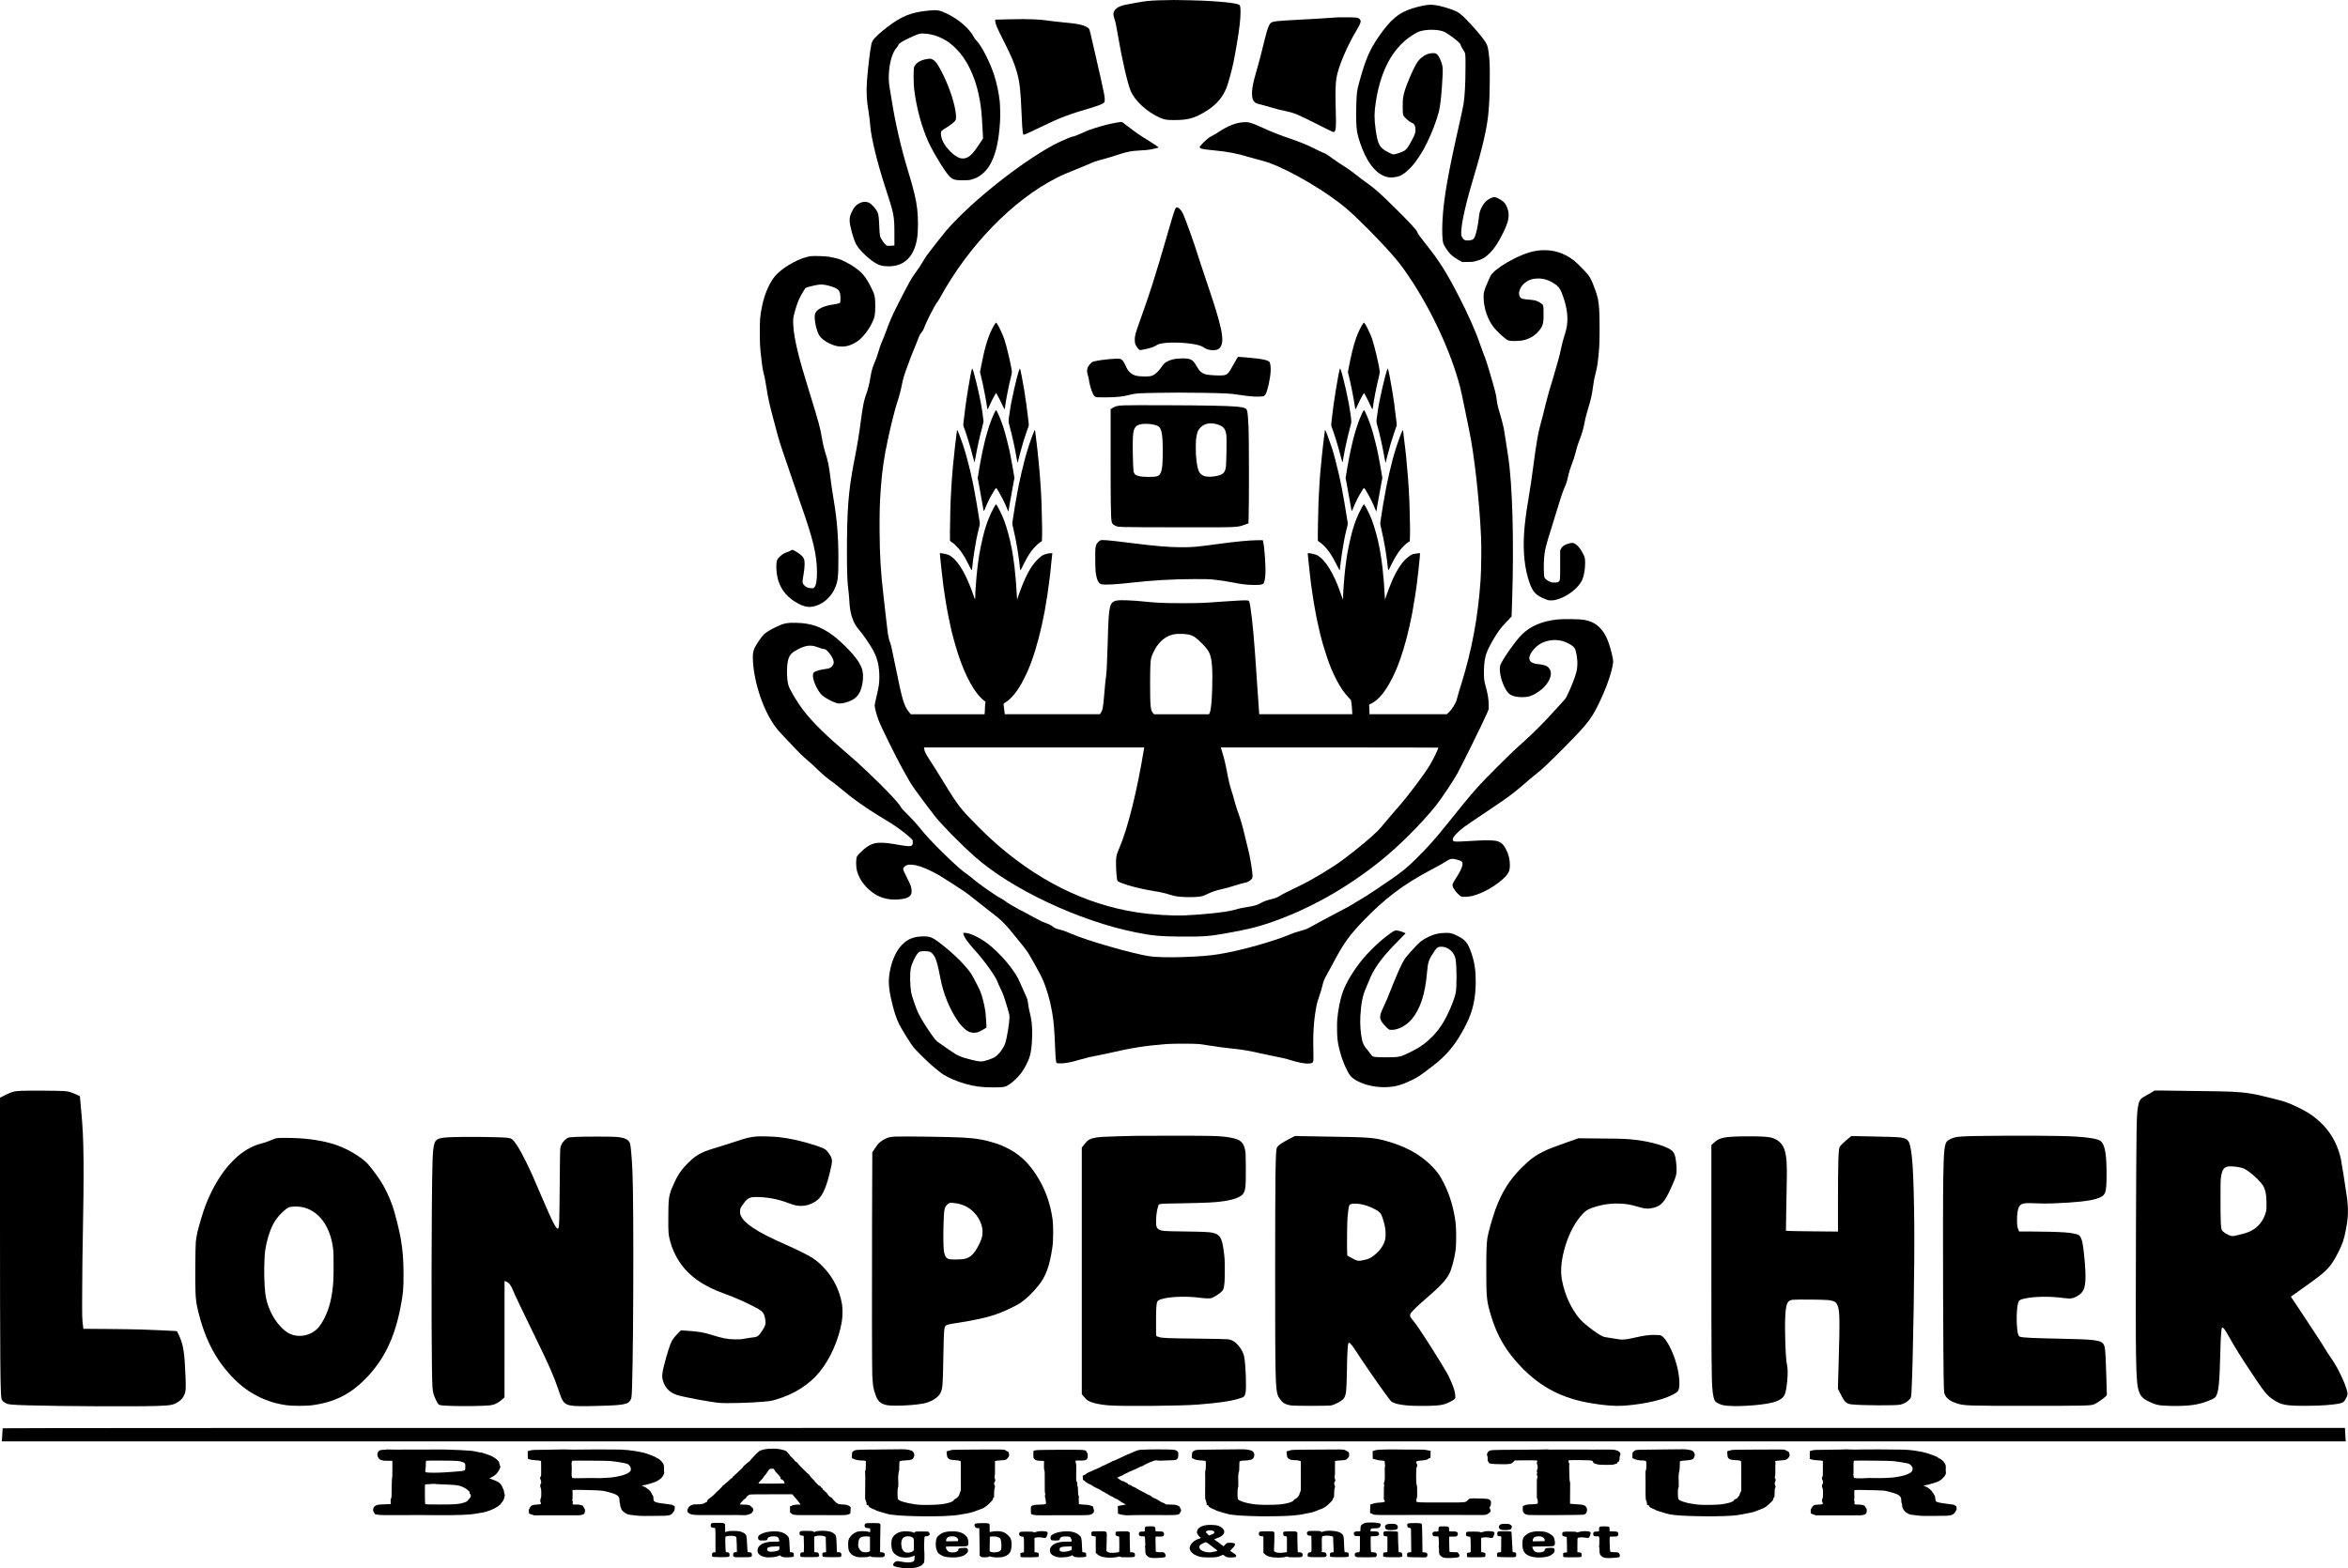
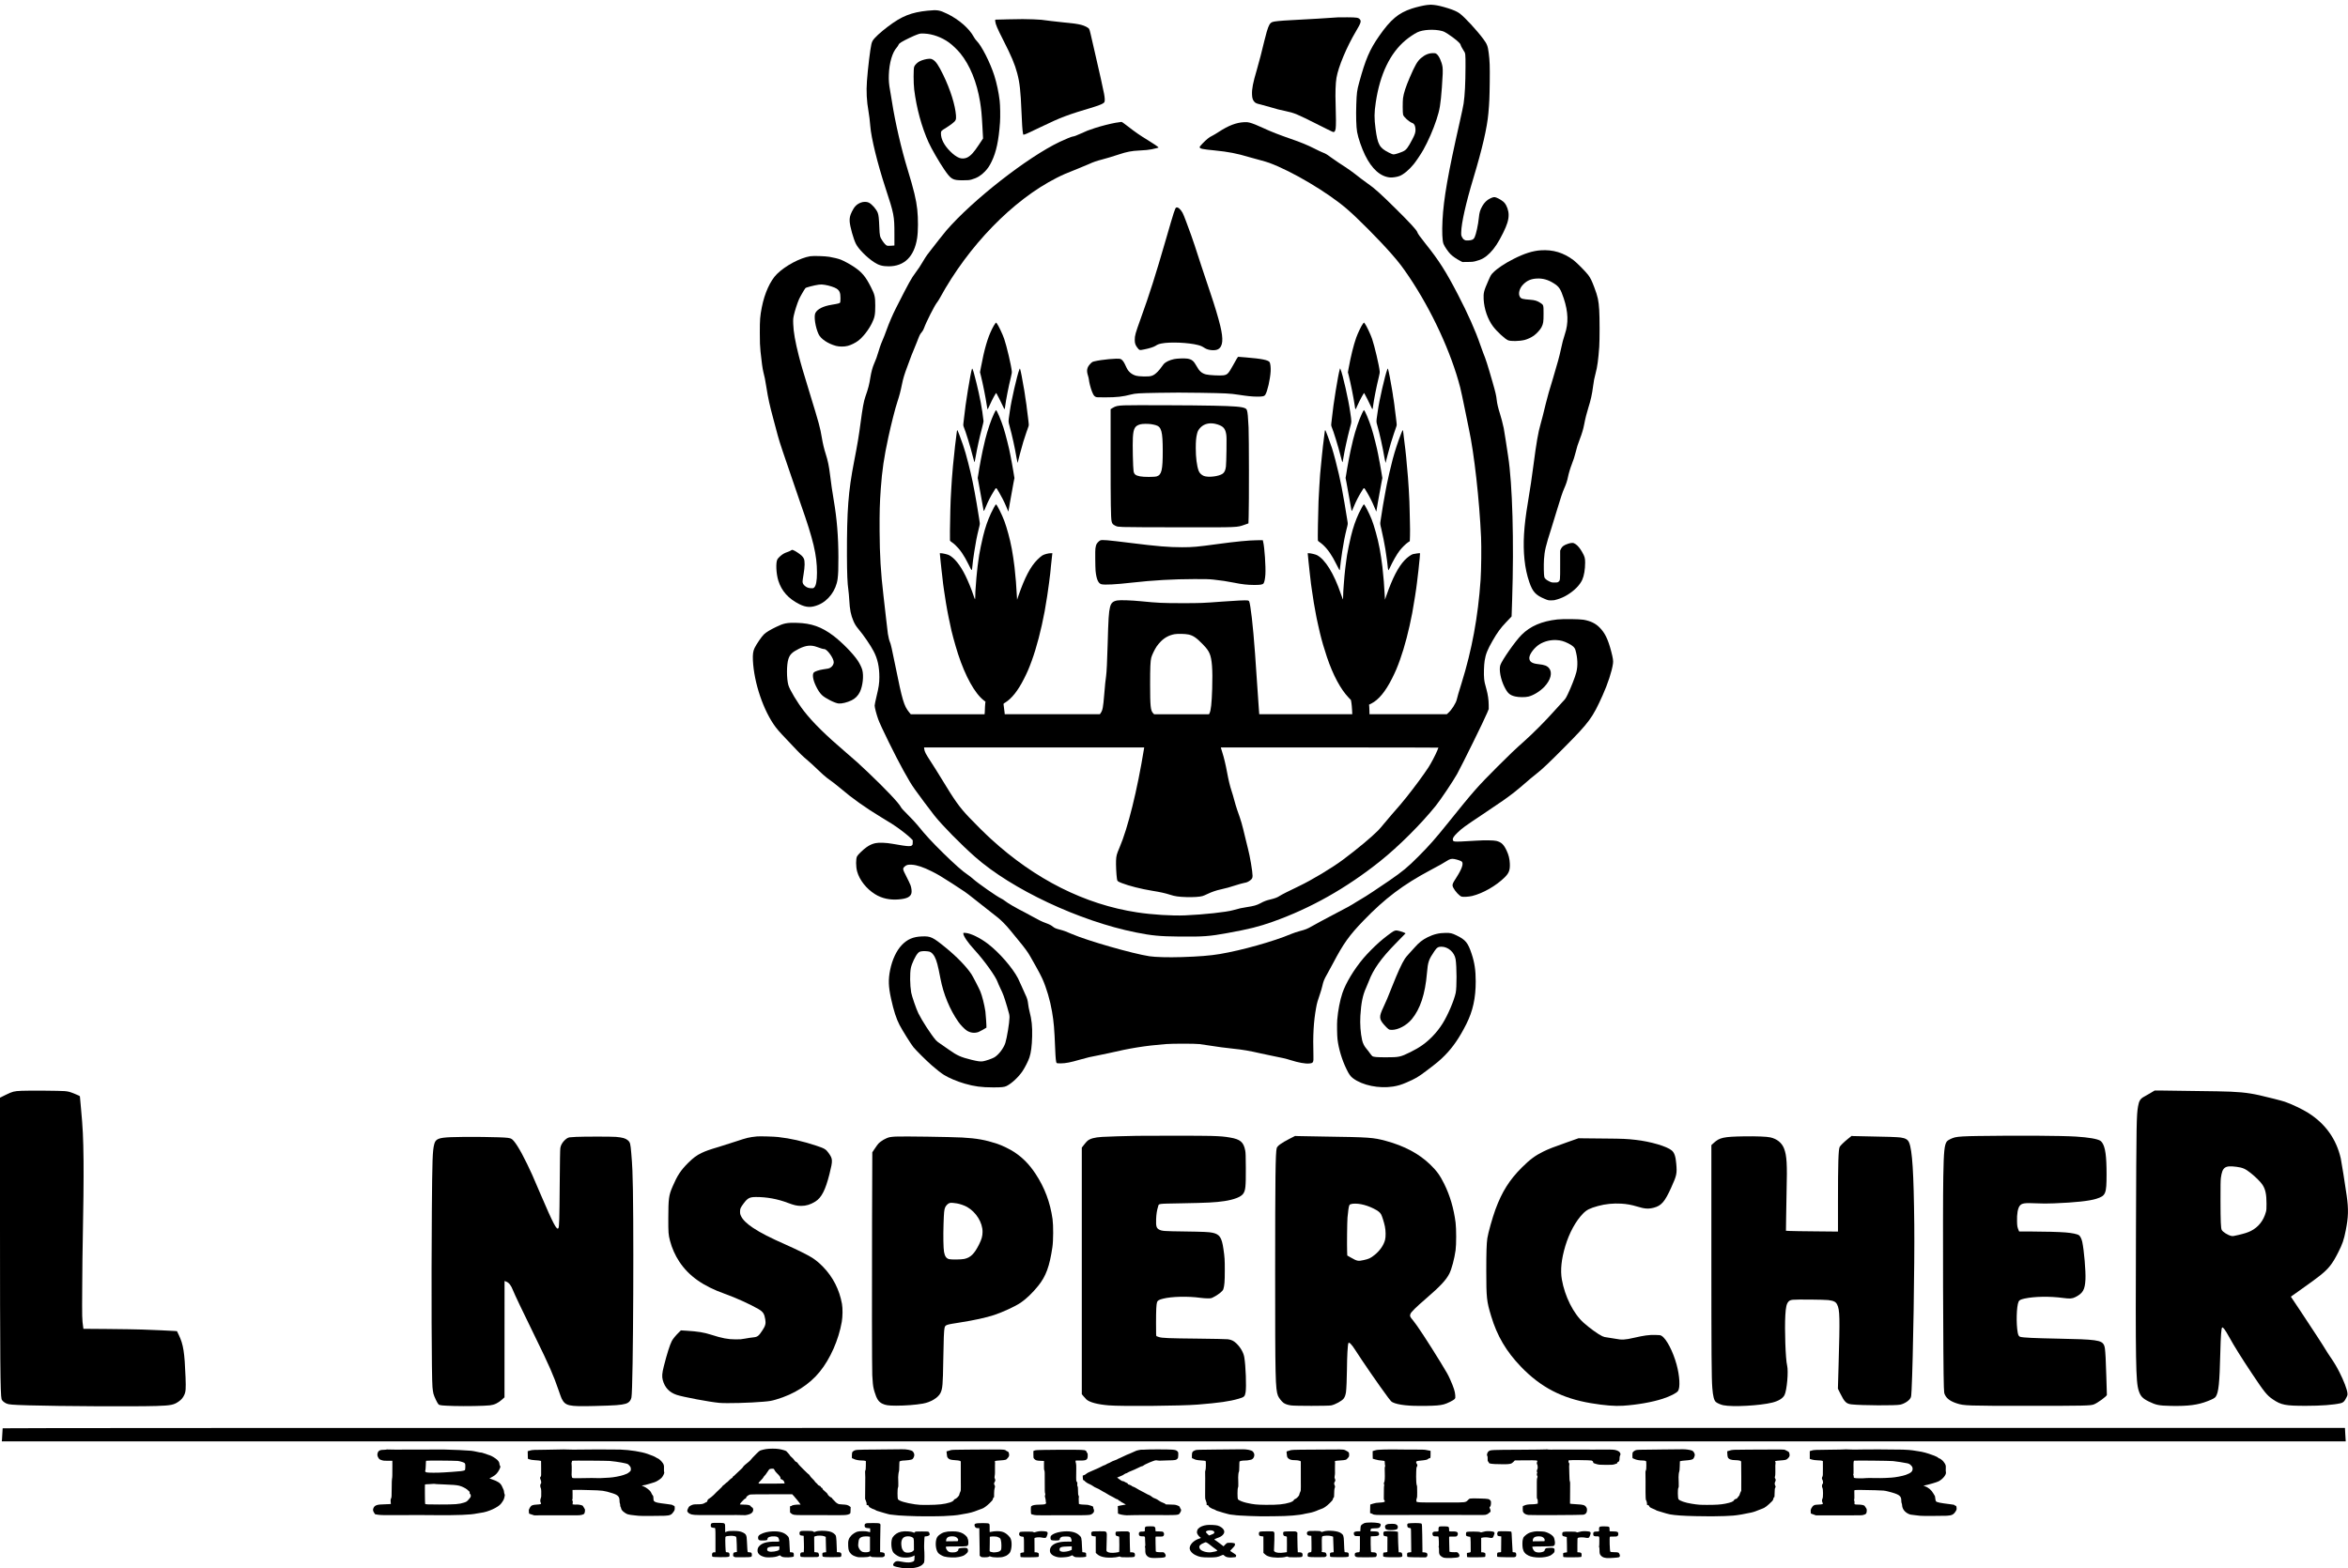
<svg xmlns="http://www.w3.org/2000/svg" id="Ebene_2" viewBox="0 0 2275.62 1520.29">
  <g id="Ebene_1-2">
-     <path d="M1123.86.28c-9.45.3-13.67.73-21.05,2.1-3.43.64-7.87,1.46-9.87,1.82-6.38,1.12-9.78,2.55-12,5.07-2.1,2.37-2.34,4.83-.91,8.87,1.15,3.31,1.76,6.17,3.64,17.34,3.64,21.59,9.14,45.41,12.12,52.6,4.01,9.6,15.91,20.53,28.19,25.91,4.86,2.13,6.44,2.4,14.06,2.4,13.03,0,19.26-1.64,29.61-7.87,9.45-5.68,15.31-11.69,19.35-19.74,1.85-3.68,2.58-5.8,4.95-14.27,3.01-10.78,4.19-16.4,6.96-33.11,2.4-14.34,3.34-22.75,3.37-29.46,0-5.8-.24-6.83-1.91-7.56-2.82-1.25-11.72-2.37-25.12-3.22-8.99-.55-10.9-.61-22.32-.91-12.51-.33-18.44-.33-29.07.03Z" />
    <path d="M1383.18,4.83c-3.52.39-10.02,1.91-14.91,3.49-12.94,4.25-20.59,10.69-31.71,26.7-9.17,13.18-13.12,22.38-19.32,45.1-2.07,7.56-2.37,9.78-2.76,21.11-.39,10.63-.06,22.11.79,26.73,1.09,6.01,4.43,15.7,7.74,22.48,6.53,13.33,14.82,20.74,24.09,21.59,2.55.21,6.86-.43,9.38-1.43,3.92-1.55,9.32-6.07,13.76-11.57,2.37-2.95,6.99-9.84,9.23-13.82,4.53-8.02,9.66-19.77,12.76-29.31,3.16-9.66,3.89-14.09,5.19-30.92.88-11.72,1.06-17.07.64-20.05-.73-4.92-3.49-10.99-5.74-12.57-1.15-.82-1.49-.88-3.61-.85-4.04.03-7.81,1.61-11.51,4.8-3.49,2.95-5.92,7.17-10.84,18.65-3.95,9.23-5.86,15.06-6.59,20.2-.43,3.07-.39,14.52.06,16.07.67,2.28,5.89,6.92,8.99,8.05,1.85.67,2.79,2.46,3.01,5.8.21,2.95-.43,5.07-3.04,10.02-4.01,7.71-5.77,10.05-8.41,11.39-2.7,1.37-8.17,3.19-9.57,3.19-1.06,0-2.13-.39-4.95-1.82-8.96-4.56-10.66-7.65-12.7-22.9-1.37-10.36-1.34-15.58.21-25.85,4.07-27.18,13.82-47.47,28.79-60.05,3.4-2.85,8.41-6.23,11.42-7.71,5.44-2.7,16.52-3.28,23.93-1.31,1.85.52,3.16,1.15,5.62,2.79,6.86,4.5,12.03,8.87,12.39,10.48.3,1.18,1.55,3.61,2.85,5.53,1.97,2.89,1.97,2.82,1.94,16.1-.06,16.22-.61,26.85-1.82,35.38-.24,1.82-1.94,9.9-3.77,17.92-11.39,50.24-15.61,74.32-16.7,95.37-.58,11.06-.21,19.68.94,22.78.91,2.43,4.46,7.65,6.8,9.99,2.1,2.1,5.62,4.53,9.23,6.44l2.28,1.18,4.86-.03c4.04,0,5.38-.12,7.78-.73,5.98-1.46,9.69-3.58,14.12-8.05,4.46-4.5,8.2-10.21,12.76-19.44,3.89-7.87,5.32-12.6,5.32-17.37,0-4.25-1.67-9.02-4.1-11.85-1.25-1.49-4.83-3.8-7.5-4.86-2.25-.91-3.1-.82-6.5.82-2.89,1.4-5.44,3.89-7.35,7.2-2.19,3.86-2.89,6.17-3.4,11.3-.64,6.74-2.7,16.16-4.13,19.13-1.03,2.07-2.46,2.76-6.01,2.98-2.19.12-2.61.06-3.83-.58-1.06-.58-1.58-1.12-2.28-2.52-.85-1.67-.91-1.97-.85-4.83.12-8.75,4.56-28.46,11.78-52.42,8.69-28.85,13.3-48.81,14.55-63.02.94-10.57,1.12-14.7,1.31-30.07.18-15.73,0-20.65-1-28.4-.85-6.65-1.61-8.6-5.22-13.45-6.2-8.35-18.01-21.14-22.87-24.75-2.37-1.79-6.07-3.43-11.36-5.07-6.07-1.88-10.02-2.82-13.52-3.19-3.22-.33-3.1-.33-6.65.03Z" />
    <path d="M899.2,10.33c-16.1,1.64-25.21,5.28-38.6,15.4-7.44,5.62-13.24,10.99-14.88,13.85-.43.67-.94,2.13-1.18,3.19-1.21,5.19-3.37,23.05-4.31,35.69-.76,10.14-.27,19.47,1.52,29.61.67,3.8,1.34,9.29,1.7,14,.88,11.66,6.99,36.54,14.7,60.05,8.32,25.33,8.69,27.15,8.69,44.71v11.18l-3.16.21c-1.73.12-3.43.12-3.8,0-1.21-.36-2.82-2.07-4.65-4.8-2.52-3.86-2.67-4.59-3.01-13.12-.33-8.5-.67-11.72-1.52-13.94-1.31-3.49-5.59-8.41-8.69-9.93-1.94-.97-5.25-.97-7.68-.03-3.98,1.55-6.32,3.89-8.66,8.72-1.88,3.89-2.37,6.04-2.19,9.57.3,4.89,3.64,16.95,6.07,21.75,2.52,5.01,10.6,13.18,17.62,17.77,4.43,2.92,8.14,3.98,14.03,3.98,15.22.03,24.81-9.38,27.64-27.15,1.06-6.62,1.12-18.95.15-28.03-1-9.38-3.37-19.13-9.26-38.42-6.14-20.02-12.18-46.17-15.19-65.6-.61-3.92-1.43-8.93-1.85-11.09-1.15-6.23-1.43-9.84-1.25-15.34.43-11.69,3.31-21.62,7.71-26.55.61-.64,1.34-1.76,1.64-2.49.49-1.03,1.03-1.58,2.79-2.67,3.22-2,12.36-6.38,15.7-7.5,2.79-.94,3.01-.94,6.68-.79,7.81.36,16.52,3.49,23.57,8.5,3.37,2.4,8.26,7.05,11.18,10.63,9.38,11.57,16.04,27.94,19.16,47.02,1.15,7.14,1.61,11.85,2.28,24.21l.61,11.3-3.77,5.71c-5.25,7.93-7.96,10.9-11.57,12.76-2.19,1.12-5.47,1.28-7.74.36-2.67-1.06-5.71-3.25-8.81-6.38-5.77-5.8-8.87-11.72-8.93-17.22-.03-2.34.33-2.79,4.56-5.28,1.67-1.03,4.4-2.89,6.01-4.13,3.92-3.01,4.28-3.8,4.01-8.11-.7-9.93-5.44-25.06-12.33-39.27-4.53-9.32-7.17-13.21-10.05-14.82-1.43-.79-1.91-.91-3.77-.85-2.4.06-6.62,1.18-9.02,2.4-2.22,1.12-4.65,3.52-5.32,5.25-.79,2-.76,15.82,0,22.2,2.22,17.95,7.26,36.42,13.94,51.18,2.79,6.17,10.24,19.07,15.06,26.12,6.68,9.78,8.11,10.63,17.98,10.63,5.19-.03,6.23-.09,8.47-.7,5.25-1.43,9.2-3.77,12.97-7.71,2.92-3.04,4.5-5.38,6.65-9.81,4.46-9.17,6.86-20.47,8.08-37.97.39-5.59.21-16.4-.33-20.96-.91-7.87-2.92-17.28-5.16-24.3-4.04-12.63-12.39-29.07-17.13-33.71-.85-.85-2.1-2.55-2.76-3.8-4.4-8.2-14.55-17.04-25.91-22.51-7.41-3.58-9.42-3.89-18.71-2.95Z" />
    <path d="M1296.59,16.83c-5.77.49-31.13,2-45.1,2.7-10.69.55-16.64,1.15-18.31,1.82-2.46,1.06-3.46,2.76-5.5,9.48-.64,2.22-1.7,6.2-2.31,8.81-2.1,9.02-5.28,21.2-7.26,27.94-3.77,12.7-4.89,18.5-4.68,24.05.12,3.52.76,5.5,2.31,7.11,1.21,1.28,2,1.61,6.32,2.64,2.16.52,6.1,1.61,8.78,2.43,6.17,1.88,9.72,2.79,15.37,3.95,7.81,1.58,11.24,3.01,29.89,12.42,7.53,3.8,14.31,7.17,15.13,7.47,1.4.52,1.46.52,2.03,0,1.25-1.12,1.52-3.1,1.52-11.06,0-4.1-.15-11.39-.33-16.16-.39-9.63-.06-19.77.82-24.91,1.85-10.87,9.84-29.92,19.1-45.53,4.53-7.62,5.1-9.45,3.61-11.21-1.43-1.7-2.92-1.94-11.97-2-4.43-.03-8.66-.03-9.42.03Z" />
    <path d="M975.1,18.8c-5.16.09-9.72.21-10.05.24-.61.03-.64.15-.52,1.46.3,2.98,2,7.02,7.65,18.1,8.02,15.73,11.36,23.63,13.7,32.53,2.43,9.2,3.28,16.98,4.1,36.93.49,11.94.88,17.86,1.37,20.62.18.91.3,1.7.3,1.76s.27.09.58.09c.91,0,4.16-1.46,16.58-7.44,19.8-9.54,25.06-11.51,51.48-19.44,5.68-1.7,9.42-3.4,10.02-4.59.61-1.12.52-3.71-.27-8.11-.79-4.43-4.74-22.11-8.84-39.7-1.7-7.26-3.55-15.28-4.1-17.83-.61-2.85-1.25-4.95-1.61-5.5-.91-1.25-4.43-3.01-7.74-3.86-3.68-.91-7.93-1.52-16.46-2.28-3.83-.36-9.51-.97-12.6-1.4-9.42-1.28-9.93-1.34-17.16-1.64-7.44-.3-11.48-.3-26.42.03Z" />
    <path d="M1081.86,118.88c-5.74,1.03-14.43,3.22-20.5,5.19-6.29,2.03-8.6,2.95-13.52,5.25-4.01,1.88-7.14,3.04-8.2,3.04-.85,0-7.38,2.67-12.6,5.16-31.31,14.91-84.53,56.55-109.86,85.92-1.64,1.91-4.74,5.74-6.86,8.5-2.1,2.76-5.22,6.74-6.89,8.84-4.31,5.35-5.8,7.44-8.69,12.3-3.04,5.13-4.19,6.89-7.41,11.24-4.19,5.59-6.2,9.2-18.95,34.32-3.1,6.07-6.71,14.46-9.02,20.9-1.55,4.4-2.7,7.26-5.32,13.45-.64,1.52-1.79,4.95-2.55,7.59-1.46,4.98-2.61,8.2-4.5,12.42-1.28,2.82-2.67,8.08-3.4,12.6-1.09,7.11-2.13,11.12-4.86,18.83-1.61,4.62-2.76,10.9-4.71,25.66-1.64,12.42-3.04,20.9-6.23,37.21-5.65,28.94-7.05,47.47-6.96,91.27.06,17.43.46,27.24,1.37,33.23.3,2.1.7,6.5.88,9.75.52,9.6,1.52,14.61,4.07,20.56,1.31,3.04,2.55,5.01,5.04,7.99,4.86,5.74,11.54,15.52,14.55,21.32,3.8,7.26,5.5,15,5.5,25,0,6.07-.55,9.69-2.73,18.65-1,4.13-1.82,8.17-1.82,8.93,0,1.88,1.76,8.63,3.49,13.42,2.31,6.47,17.1,36.48,24.45,49.66,5.8,10.42,7.2,12.73,11.03,18.22,3.4,4.86,15.13,20.56,18.95,25.36,7.68,9.63,25.48,27.76,39.27,39.94,35.69,31.56,101.17,62.35,155.96,73.35,15.46,3.1,23.11,3.83,42.16,4.01,22.78.24,29.19-.21,46.56-3.4,21.62-3.95,30.28-6.14,44.01-10.99,36.84-13.09,71.16-32.47,104.02-58.68,17.8-14.21,39.7-36.02,53.97-53.79,4.62-5.71,16.95-24.15,20.59-30.68,4.98-9.02,26.55-52.85,29.19-59.38l1.49-3.64-.03-4.25c-.03-4.62-.79-9.81-2.1-14.61-1.73-6.2-1.97-7.29-2.31-10.51-.46-4.19-.18-13.18.49-17.49,1-6.38,2.7-10.66,7.78-19.5,4.34-7.62,7.81-12.36,12.85-17.62,1.7-1.76,3.61-3.77,4.28-4.5l1.21-1.31.52-15.7c1.88-56.98.33-112.68-3.89-139.62-.43-2.67-1.43-9.38-2.25-14.88-.82-5.53-1.73-11.06-2-12.3-.97-4.59-2.61-10.87-3.77-14.43-1.61-4.98-2.67-9.45-3.04-13-.43-4.1-1.12-7.14-3.95-17.01-4.95-17.22-6.74-22.81-9.11-28.46-.52-1.25-1.91-5.07-3.07-8.5-4.59-13.33-11.75-29.43-21.53-48.29-11.54-22.23-18.31-32.89-31.1-48.87-5.5-6.86-7.84-10.14-8.23-11.57-.58-1.94-7.14-9.08-20.84-22.63-14.76-14.58-20.59-19.86-26.85-24.15-2-1.4-5.07-3.64-6.77-4.98-9.96-7.78-10.63-8.26-22.23-15.82-2.25-1.46-5.59-3.8-7.44-5.16-3.55-2.67-4.74-3.34-7.81-4.53-1.09-.39-4.62-2.1-7.87-3.74-6.29-3.22-13.3-6.1-22.6-9.29-11.03-3.8-19.65-7.17-26.97-10.6-5.68-2.64-9.93-4.34-12.91-5.16-1.97-.52-2.85-.61-5.68-.46-7.53.39-15,3.25-24.36,9.35-2.52,1.67-5.53,3.43-6.68,3.98-2.58,1.18-5.19,3.28-9.02,7.23-2.22,2.28-2.95,3.22-2.85,3.74.18,1.4,2.61,1.91,14.52,3.07,13.27,1.31,21.59,2.92,33.71,6.56,2.25.7,6.71,1.91,9.93,2.73s7.38,2.07,9.26,2.76c21.9,8.05,56.16,28.34,74.96,44.43,10.84,9.29,31.53,30.13,43.77,44.1,6.99,7.99,10.42,12.48,16.77,21.9,22.08,32.86,40.82,73.44,49.57,107.34.73,2.92,2.73,12.12,4.4,20.47s3.52,17.37,4.1,20.05c5.04,23.39,10.08,68.31,11.72,104.63.43,9.6.18,31.8-.46,41.31-2.46,35.87-8.41,68.03-18.5,100.38-2.67,8.53-3.95,12.85-4.62,15.79-.82,3.43-4.86,9.84-8.11,12.73l-1.52,1.4h-74.96v-2.37c0-1.34-.09-3.4-.18-4.65l-.21-2.25,2.31-1.15c6.96-3.55,13.61-11.6,19.92-24.15,3.4-6.77,5.04-10.6,7.84-18.44,4.4-12.3,8.56-28.22,11.81-45.25,1.37-7.11,4.22-25.48,4.53-28.98.15-1.82.33-3.22.58-4.89.3-1.82.76-5.83.94-7.9.09-1.09.21-2.46.3-3.04.52-4.37,1.31-12.91,1.18-13.03-.18-.21-5.44.49-6.86.88-1.88.55-5.5,3.19-8.05,5.86-6.32,6.71-11.81,17.4-17.77,34.53l-1.31,3.8-.09-1.97c-.06-1.91-.55-9.11-.85-13.06-.09-1.09-.15-2.19-.15-2.43,0-.39-.79-8.38-1.37-14.12-.36-3.61-2.03-14.76-2.58-17.31-.18-.85-.39-1.85-.46-2.28-1.31-7.41-4.95-20.56-7.41-26.73-2.31-5.83-6.8-14.58-7.53-14.58-.36,0-3.13,4.92-4.89,8.72-3.25,7.08-5.5,13.61-7.62,22.26-1.25,5.04-3.46,15.79-3.77,18.07-.06.67-.43,3.07-.76,5.32s-.67,4.86-.76,5.77-.24,2.16-.33,2.73c-.3,2.1-1.03,10.27-1.37,15.19-.18,2.76-.39,5.68-.46,6.53-.09.82-.15,2.95-.15,4.71s-.12,3.04-.24,2.89c-.15-.18-1.03-2.58-1.97-5.35-6.68-19.74-15.22-33.53-23.27-37.63-1.43-.7-6.17-1.82-7.87-1.82h-1l.18,1.73c.09.97.36,3.8.61,6.32.27,2.49.55,5.16.64,5.92s.15,1.58.18,1.82c0,.24.27,2.58.58,5.16.33,2.58.67,5.38.73,6.23.06.82.21,1.91.27,2.43.09.49.52,3.43.94,6.53.39,3.1,1.25,8.47,1.82,12,1.46,8.44,1.34,7.81,2,11.09.3,1.58.64,3.28.73,3.8.09.49.43,2.07.76,3.49s.67,2.98.76,3.49c.09.49.82,3.74,1.64,7.2,1.82,7.59,4.16,15.64,6.83,23.54,5.92,17.52,13.18,31.04,20.96,39.21l2.28,2.37.46,2.7c.24,1.52.55,4.62.64,6.89l.21,4.19h-90.17l-.36-4.8c-.73-9.42-1.25-16.86-2.16-31.34-2.07-32.71-4.19-56.46-6.1-68-.94-5.62-1.06-5.89-2.7-6.17-1.7-.3-11.69.15-24.45,1.12-18.92,1.43-20.84,1.52-39.03,1.52-18.95-.03-23.36-.21-39.79-1.85-9.42-.94-20.29-1.28-23.11-.76-4.16.79-5.89,2.4-6.92,6.47-1.21,4.71-1.64,11.54-2.31,36.39-.43,15.98-.97,26.88-1.52,30.68-.61,4.1-.97,7.71-1.82,17.92-1.03,12.45-1.52,14.97-3.4,17.68l-.79,1.15h-92.21l-.15-1.76c-.24-2.22-.76-6.32-.97-7.53-.18-.91-.06-1.03,1.61-2.03,6.26-3.83,12.45-11.66,18.13-22.96,3.43-6.8,4.77-9.93,7.53-17.49,4.74-12.97,9.14-29.86,12.54-47.99,1.31-6.96,3.89-23.66,4.25-27.49.21-2.16.33-3.31.58-4.71.33-2.37.79-5.98.94-8.05.12-1.25.24-2.61.27-3.04.06-.43.33-2.95.61-5.62s.58-5.44.67-6.17l.18-1.28h-1.31c-2.52,0-6.44,1.03-8.35,2.13-.97.58-3.16,2.43-4.83,4.1-6.74,6.71-12.24,17.16-18.44,35.08l-1.31,3.8-.09-1.97c-.06-1.91-.55-9.11-.85-13.06-.09-1.09-.15-2.19-.15-2.43,0-.39-.79-8.38-1.37-14.12-.36-3.61-2.03-14.76-2.58-17.31-.18-.85-.39-1.85-.46-2.28-1.28-7.11-4.37-18.53-6.86-25.21-2.31-6.23-7.26-16.1-8.08-16.1-.39,0-3.19,5.01-4.92,8.81-3.31,7.26-5.47,13.55-7.59,22.17-1.25,5.04-3.46,15.79-3.77,18.07-.06.67-.43,3.07-.76,5.32s-.7,4.86-.79,5.77-.24,2.16-.3,2.73c-.46,3.25-1.18,12.15-1.82,21.41-.03.82-.09,2.92-.12,4.62-.03,1.73-.15,3.13-.27,3.13s-.76-1.61-1.4-3.58c-1.88-5.77-5.28-14.12-7.96-19.5-5.07-10.21-10.57-17.01-15.88-19.74-1.43-.7-6.17-1.82-7.87-1.82h-1l.18,1.73c.09.97.36,3.8.61,6.32.27,2.49.55,5.16.64,5.92s.15,1.58.18,1.82c0,.24.27,2.58.61,5.16.3,2.58.64,5.38.7,6.23.06.82.21,1.91.27,2.43.09.49.52,3.49.94,6.68.43,3.16,1.28,8.56,1.85,12,.61,3.43,1.15,6.62,1.25,7.14.06.49.39,2.22.73,3.8.3,1.58.67,3.28.76,3.8.09.49.43,2.07.76,3.49.3,1.43.64,2.95.7,3.37.82,4.92,4.62,18.92,7.53,27.91,7.02,21.56,16.28,38.24,24.97,44.92l1.61,1.25-.24,1.31c-.12.7-.24,2.37-.27,3.74,0,1.37-.09,3.49-.18,4.77l-.21,2.34h-71.53l-1.67-2.03c-4.92-6.07-6.59-11.69-13.15-44.28-3.43-17.04-4.62-22.26-5.47-23.9-.49-.94-1.46-4.92-1.91-7.84-.18-1.09-.94-7.59-1.7-14.43-.76-6.86-1.91-17.04-2.58-22.63-2.61-22.26-3.64-39.33-3.74-62.41-.09-19.16.12-26.79,1.15-41.15,1.31-18.07,3.07-30.13,7.32-49.81,2.67-12.42,6.68-28.25,8.66-34.11,2.03-6.17,3.19-10.51,4.5-17.07,1.12-5.68,2.46-10.08,5.28-17.52,1.25-3.22,2.55-6.83,2.95-7.99.36-1.18,1.58-4.19,2.64-6.68,1.09-2.52,2.82-6.83,3.89-9.6,2.31-6.07,2.76-7.05,4.5-9.05.91-1.06,1.64-2.37,2.19-3.92,2.07-5.83,10.21-21.9,12.51-24.72.7-.85,1.97-2.85,2.85-4.46,27.67-50.69,70.8-95.03,113.26-116.48,6.2-3.13,8.81-4.25,19.74-8.56,4.1-1.61,9.14-3.74,11.24-4.68,4.37-2.03,7.93-3.25,13.12-4.56,3.98-1.03,10.45-2.98,16.19-4.89,7.38-2.49,12.48-3.46,19.59-3.77,5.16-.21,9.66-.67,12-1.18,4.46-.97,6.83-1.55,6.83-1.7,0-.43-5.56-4.22-10.24-7.05-7.17-4.28-13-8.32-19.5-13.45-4.1-3.19-5.83-4.4-6.38-4.37-.43,0-2.64.36-4.89.76ZM1151.83,615.13c4.53.97,7.78,3.19,13.85,9.45,3.68,3.8,5.28,5.95,6.56,8.84,2.4,5.41,3.16,15.43,2.58,34.26-.46,14.15-1.21,21.14-2.61,23.84l-.49.91h-53.21l-1-1.06c-2.43-2.58-2.85-6.89-2.85-28.25,0-15.79.27-22.32,1.09-25.48.61-2.46,3.28-8.02,5.28-10.99.88-1.31,2.73-3.49,4.07-4.86,3.77-3.74,8.02-5.98,13.18-6.96,2.89-.55,10.45-.39,13.55.3ZM1108.73,725.9c-6.5,40.12-15.61,76.93-23.69,95.7-2.82,6.62-3.19,7.99-3.4,12.82-.18,3.95.27,13.33.85,17.31.36,2.58.49,2.7,4.77,4.4,6.89,2.7,18.77,5.71,29.28,7.41,8.23,1.34,12.73,2.34,17.43,3.86,4.77,1.55,8.35,2.07,15.76,2.28,6.68.21,13-.18,15.64-.97.91-.24,3.19-1.21,5.01-2.1,3.98-1.91,8.56-3.49,12.76-4.37,4.65-1,9.2-2.25,14.88-4.13,2.85-.91,6.29-1.88,7.68-2.13,2.73-.49,3.71-.91,5.92-2.49,1.82-1.34,2.34-2.34,2.34-4.5,0-3.95-2.61-19.38-4.4-25.97-.43-1.58-1.52-6.04-2.43-9.87-3.68-15.4-3.89-16.16-8.17-28.25-.76-2.19-2-6.35-2.76-9.26-.76-2.92-1.94-6.92-2.61-8.87-1.52-4.56-3.01-10.69-4.37-18.16-1.31-7.14-3.07-14.49-4.5-18.86-.58-1.76-1.15-3.64-1.28-4.19l-.21-.94h105.42c57.98,0,105.42.09,105.42.18s-.49,1.34-1.09,2.79c-1.82,4.43-6.1,12.57-8.69,16.52-4.86,7.41-13.33,18.89-21.35,28.94-4.77,5.92-5.89,7.26-14.34,16.89-2.7,3.07-6.17,7.17-7.68,9.08s-3.89,4.65-5.25,6.04c-6.35,6.47-20.29,18.1-33.93,28.28-10.9,8.14-30.34,19.8-43.04,25.85-9.23,4.4-16.7,8.17-18.31,9.26-2.31,1.55-4.56,2.4-8.9,3.46-4.13.97-6.41,1.82-10.02,3.8-3.46,1.85-6.56,2.73-12.79,3.64-4.8.7-8.11,1.43-13.55,3.01-6.53,1.88-28.19,4.25-46.47,5.04-12.63.55-31.95-.64-46.77-2.92-50.51-7.71-98.62-31.89-141.53-71.19-5.56-5.07-15.43-14.85-21.2-20.96-9.66-10.27-13.42-15.55-27.4-38.57-2.89-4.77-7.29-11.78-9.81-15.61-4.71-7.17-5.89-9.45-6.2-12.03l-.18-1.52h213.36l-.21,1.28Z" />
    <path d="M1139.93,201.22c-1.03.43-2.16,3.83-9.63,29.73-10.6,36.63-16.04,53.73-24.69,77.72-5.32,14.76-5.83,16.55-5.83,20.96,0,3.13.61,4.95,2.46,7.35,2.13,2.73,2,2.7,6.71,1.76,5.16-1.03,9.11-2.31,11.03-3.52,2.03-1.31,2.95-1.64,5.68-2.22,8.17-1.7,26.24-.91,35.38,1.49,2.85.76,3.77,1.15,6.74,3.04,3.4,2.16,9.99,2.67,12.82,1,4.62-2.7,5.22-9.48,2.07-22.57-2-8.29-5.5-19.89-9.63-32.04-5.04-14.88-13.39-40.18-15.25-46.17-.7-2.25-2.25-6.71-3.4-9.87-1.18-3.19-3.28-8.9-4.68-12.73-1.4-3.83-3.01-7.81-3.58-8.81-2.13-3.8-4.56-5.8-6.2-5.13Z" />
    <path d="M1493.31,242.65c-7.93.55-16.07,3.13-26.33,8.35-8.53,4.31-15.67,9.08-19.59,13-2.43,2.43-2.46,2.52-4.98,8.23-4.28,9.69-4.77,11.69-4.5,17.77.49,9.57,3.92,19.53,9.2,26.55,3.68,4.86,11.42,12.03,14.4,13.3,2.67,1.15,10.78,1,16.1-.27,2.61-.64,6.59-2.49,8.93-4.16,2.7-1.94,6.23-5.8,7.41-8.11,1.79-3.61,2.03-5.07,2.03-13.18,0-8.53,0-8.5-3.13-10.54-3.01-1.97-5.38-2.67-9.93-3.01-7.17-.55-8.6-.91-9.75-2.61-2.1-3.13-.58-8.75,3.43-12.57,3.71-3.58,7.44-5.1,13.03-5.38,5.65-.24,10.72,1.15,16.07,4.53,5.32,3.31,6.77,5.5,9.84,14.7,4.37,13.12,4.71,24.12,1.09,34.75-1.43,4.19-2.64,8.81-3.92,14.97-1.34,6.35-3.22,13.24-7.5,27.52-1.85,6.14-3.77,12.51-4.25,14.18-1.09,3.68-4.4,16.64-5.74,22.48-.55,2.34-1.52,6.01-2.19,8.2-2.19,7.35-4.13,18.53-6.77,39.03-1.49,11.72-3.28,23.66-5.62,37.66-3.8,22.66-4.74,39-3.16,54.37.82,7.96,2.37,15.31,4.71,22.02,3.19,9.32,6.23,12.6,14.91,16.19,3.25,1.37,3.58,1.43,6.32,1.43,2.43,0,3.4-.15,5.98-1,3.74-1.18,6.2-2.28,9.29-4.1,6.92-4.13,12.42-9.63,14.79-14.91,1.76-3.86,2.79-10.05,2.79-16.7,0-4.31-.43-5.77-2.85-10.05-2.07-3.68-4.25-6.32-6.41-7.78-1.52-1-2.03-1.18-3.37-1.18-.88,0-2.55.33-3.71.73-4.25,1.43-5.95,2.64-7.08,5.01l-.79,1.7v13.97c0,15.25.03,15.03-1.76,16.37-.73.55-1.31.64-3.64.64-2.58,0-2.98-.09-5.1-1.09-2.85-1.37-4.4-2.73-4.83-4.16-.52-1.82-.7-11.63-.33-17.37.52-8.05,1.73-13.18,7.17-30.07,1.09-3.43,3.28-10.6,4.89-15.95,3.61-12.12,6.1-19.59,7.65-22.93,1.52-3.31,2.98-7.65,3.55-10.87.58-2.98,2.28-8.69,3.55-11.88,1.61-4.04,2.98-8.26,3.89-12.03,1.12-4.68,2.1-7.81,4.1-12.94,1.94-4.98,3.31-9.6,4.16-14.09.97-5.28,2.58-11.63,4.04-16.16,2.28-7.14,3.61-13.18,4.53-20.44.7-5.47,1.28-8.44,2.46-12.76,1.67-6.01,2.67-13.49,3.55-25.82.46-6.77.46-28.55-.03-35.69-.61-9.45-1.31-12.67-4.8-22.02-2.28-6.1-3.71-9.02-5.89-11.94-2.49-3.28-11.03-11.91-14.21-14.31-9.69-7.29-19.92-10.36-31.71-9.57Z" />
    <path d="M785.36,248.39c-9.84,1.55-24.3,9.26-32.38,17.28-6.44,6.38-11.97,18.56-14.64,32.19-1.7,8.6-1.97,12.15-1.94,24.63,0,9.48.12,12.54.67,18.22.94,9.29,2.03,17.31,2.79,20.05,1.09,4.01,1.79,7.56,2.92,14.73,1.64,10.54,3.13,17.31,6.74,30.68,1.82,6.68,3.77,14,4.34,16.25.55,2.25,2.73,9.23,4.86,15.49,9.05,26.76,14.67,43.22,17.43,51.03,12.12,34.35,15.64,49.17,15.64,66.21,0,8.02-.94,12.88-2.79,14.46-.91.76-1.12.79-3.13.64-2.58-.18-3.95-.73-5.74-2.19-1.58-1.28-2.31-2.67-2.31-4.37,0-.67.43-3.8.97-6.92,1.28-7.53,1.37-12.79.27-15.22-.43-.97-1.31-2.13-2.25-2.98-2-1.82-6.17-4.56-7.84-5.16-1.34-.49-1.37-.49-2.52.3-.67.46-2.13,1.09-3.22,1.43-1.12.33-2.92,1.12-3.95,1.73-2.22,1.31-5.16,4.04-5.89,5.47-1.64,3.22-1.18,13.79.94,20.56,3.16,10.08,9.75,17.46,20.38,22.81,6.65,3.34,11.66,3.52,18.5.67,9.69-4.01,17.13-14.09,18.59-25.15.61-4.62.79-9.54.76-21.11-.03-19.89-1.46-37.42-4.53-55.25-1.46-8.66-2.55-16.04-3.49-24.02-1.06-8.78-2.22-14.4-4.28-20.77-1.55-4.8-2.76-9.87-3.77-15.82-1.67-9.96-2.4-12.67-11.54-42.52-6.99-22.81-8.66-28.58-10.78-36.87-3.49-13.67-5.13-23.14-5.38-30.71-.15-4.83-.09-5.41.67-8.81.94-4.25,3.22-11.27,4.92-15.22,1.03-2.34,4.83-8.99,6.23-10.81.49-.67,8.84-2.82,12.82-3.34,2.43-.3,3.31-.27,6.1.18,4.01.64,9.17,2.31,11.12,3.55,3.01,1.91,3.92,4.07,3.92,9.23,0,1.88-.12,3.8-.27,4.19-.33.88-1.58,1.21-8.38,2.34-8.23,1.37-13.73,4.16-15.67,7.96-1.64,3.22,0,13.97,3.13,20.59,2.19,4.59,8.99,9.14,16.83,11.3,3.28.88,8.11.88,11.51-.03,3.04-.79,7.29-2.89,9.9-4.86,4.74-3.61,9.96-10.24,13.3-16.89,2.82-5.68,3.37-8.41,3.37-17.22s-.55-10.81-4.28-18.16c-5.1-10.11-8.69-14.34-16.52-19.59-3.46-2.31-9.69-5.71-12.57-6.83-2.34-.91-6.92-2.07-11.12-2.76-4.1-.7-15.37-1.06-18.44-.58Z" />
    <path d="M964.38,313.87c-.55.64-1.88,2.95-2.95,5.13-4.31,8.66-7.44,19.5-10.75,37.18l-.88,4.68,1.03,4.13c1.61,6.35,4.56,21.14,5.44,27.43.55,3.68.76,4.62,1.06,4.28.15-.12,1.09-2.16,2.13-4.5,2.25-5.07,5.77-11.51,6.1-11.18.36.36,5.41,10.39,6.77,13.45,1.28,2.89,1.46,2.82,1.82-.46.7-5.89,3.49-20.08,5.56-28.25.82-3.28,1.03-4.65.88-5.92-.52-5.44-4.95-24.39-7.38-31.4-1.49-4.4-5.65-13.12-6.99-14.73l-.88-1.03-.97,1.18Z" />
    <path d="M1320.91,313.87c-1.37,1.67-4.89,8.96-6.53,13.55-2.52,7.14-5.1,17.56-7.29,29.4l-.73,4.1.85,3.34c1.7,6.65,4.65,21.38,5.65,28.25.76,5.38.67,5.35,2.67.73,2.25-5.1,6.26-12.54,6.59-12.21.36.36,5.41,10.36,6.77,13.45,1.28,2.89,1.46,2.82,1.82-.46.7-5.89,3.49-20.08,5.56-28.25.82-3.28,1.03-4.65.88-5.92-.52-5.41-4.92-24.21-7.35-31.37-1.52-4.43-5.65-13.15-7.02-14.76l-.88-1.03-1,1.18Z" />
    <path d="M1198.54,347.92c-.67,1.15-2.25,3.98-3.55,6.32-4.5,8.05-5.38,8.96-9.14,9.6-3.01.49-14.37-.09-17.16-.88-4.1-1.15-6.32-3.13-9.05-8.11-2.76-5.01-4.62-6.5-8.9-7.17-2.79-.43-9.96-.18-12.88.46-4.28.91-8.05,2.7-9.9,4.65-.43.46-1.46,1.85-2.28,3.04-.79,1.21-2.4,3.16-3.55,4.34-4.31,4.34-6.26,5.01-14,4.77-3.46-.09-5.77-.33-6.99-.67-4.25-1.18-7.38-3.77-9.23-7.62-.52-1.06-1.37-2.82-1.88-3.92-1.25-2.55-2.73-4.28-4.13-4.74-2.67-.88-18.38.58-25.51,2.37-1.73.43-2.1.67-3.86,2.52-3.1,3.28-3.68,6.41-2.13,11.12.46,1.34.85,3.16.94,4.07.15,2.25,1.67,8.17,2.82,11.12,1.4,3.58,2.16,4.74,3.52,5.44,1.09.58,1.76.61,9.69.58,11.06,0,16.64-.64,24.91-2.79,4.07-1.06,7.17-1.28,26.58-1.61,14.12-.27,24.02-.27,40.55,0,24.48.39,28.49.58,36.75,1.85,8.66,1.34,13.73,1.85,18.31,1.85,5.28.03,6.83-.33,7.81-1.82,2.03-3.1,4.71-14.73,5.19-22.72.21-3.43-.27-7.74-.97-8.84-1.37-2.1-7.62-3.37-22.84-4.62-4.07-.33-7.5-.61-7.65-.61s-.82.91-1.46,2.03Z" />
    <path d="M942.02,357.61c-1.4,3.61-6.53,35.23-7.62,46.89-.27,2.67-.39,3.77-.7,5.98-.18,1.43-.15,2.13.15,2.89,2.07,4.89,6.5,19.29,8.93,28.94.52,2,1.09,4.19,1.34,4.86.49,1.46.36,1.76,1.52-4.71,1.55-8.75,3.64-18.22,6.07-27.43.91-3.46,1.61-6.47,1.52-6.68-.06-.18-.18-1.25-.3-2.34-.73-7.81-3.52-22.54-6.53-34.56-2.25-8.99-3.01-11.75-3.74-13.39-.36-.85-.46-.91-.64-.46Z" />
    <path d="M987.94,358.21c-2.19,5.47-7.84,30.22-9.17,40.06-.09.67-.36,2.58-.61,4.25-.94,6.23-.94,6.1.24,10.36,2.7,9.9,5.1,20.74,6.86,31.25.61,3.49,1.18,5.38,1.25,4.07.03-.67.09-.91,2.03-8.32,2.55-9.6,3.95-14.27,6.14-20.5,1.03-2.92,2-5.77,2.22-6.32.24-.73.24-1.7-.03-3.64-.21-1.46-.43-3.46-.52-4.46-.15-1.55-.88-7.26-1.25-9.87-.06-.43-.18-1.52-.27-2.43-.18-1.67-.91-6.47-1.21-7.9-.09-.43-.24-1.52-.33-2.43s-.36-2.7-.61-3.95-.49-2.67-.58-3.16c-1.25-7.71-2.85-15.95-3.43-17.49-.24-.67-.27-.64-.73.49Z" />
    <path d="M1298.47,358.06c-1.58,4.95-6.44,34.99-7.5,46.44-.27,2.67-.39,3.77-.7,5.98-.18,1.43-.15,2.13.15,2.89,2.07,4.89,6.5,19.29,8.93,28.94,1.15,4.59,1.7,6.2,1.88,5.62.09-.24.36-1.88.67-3.64,1.21-7.5,3.92-19.89,6.35-29.16,1.85-7.05,1.82-5.35.3-15.91-1.67-11.81-7.2-36.26-9.32-41.15l-.43-1.03-.33,1.03Z" />
    <path d="M1344.51,358.21c-2.19,5.47-7.84,30.22-9.17,40.06-.09.67-.36,2.58-.61,4.25-.91,6.01-.91,6.44-.03,9.42,2.34,8.02,5.38,21.66,7.14,32.19.61,3.49,1.18,5.38,1.25,4.07.03-.61.06-.73,1.49-6.2,2.55-9.78,4.25-15.64,6.38-21.72,1.18-3.43,2.31-6.68,2.49-7.23.27-.76.27-1.67,0-3.64-.21-1.46-.43-3.46-.52-4.46-.15-1.55-.88-7.26-1.25-9.87-.06-.43-.18-1.52-.27-2.43-.12-.91-.39-2.98-.64-4.56-.27-1.58-.52-3.22-.61-3.64-.06-.43-.18-1.46-.3-2.28-.09-.85-.36-2.55-.61-3.8s-.49-2.76-.58-3.34c-.7-4.71-2.92-15.95-3.43-17.31-.24-.67-.27-.64-.73.49Z" />
    <path d="M1089.45,392.96c-6.29.27-8.29.73-11.03,2.46l-2.03,1.25v45.92c0,44.92.21,59.41.94,62.75.49,2.31,1.12,3.07,3.52,4.28,2.03,1,2.16,1,7.68,1.28,3.1.15,27.97.3,55.28.3,57.65.06,54.7.18,62.6-2.55l3.55-1.25.21-6.86c.43-12.18.33-77.36-.09-86.32-.49-10.02-.88-14.31-1.52-16.25-.46-1.31-.7-1.61-1.88-2.19-2.89-1.46-10.51-2.07-30.52-2.49-18.07-.43-80.09-.64-86.71-.33ZM1180.14,411.52c5.44,1.82,7.29,3.89,8.23,9.23.39,2.31.46,4.71.3,15.64-.09,7.11-.33,14.21-.52,15.79-.43,3.58-1.37,5.74-3.13,7.02-3.64,2.64-13.85,3.89-18.25,2.22-2.22-.85-4.28-2.82-5.04-4.92-1.76-4.62-2.85-13.09-2.82-22.08,0-6.65.3-10.05,1.21-13.82.64-2.7,1.4-4.07,3.31-6.07,3.95-4.13,9.99-5.22,16.7-3.01ZM1115.48,411.18c1.31.18,3.37.61,4.59.97,5.59,1.61,6.8,6.04,6.83,24.84.03,18.71-1.09,23.36-5.86,24.84-2.31.7-12.73.7-16.16-.03-4.34-.88-5.59-1.88-6.23-4.83-.58-2.85-1.12-26.55-.7-32.86.55-8.84,1.97-11.33,7.29-12.76,1.97-.52,6.89-.61,10.24-.18Z" />
    <path d="M963.34,401.07c-2.79,5.86-6.2,15.85-8.53,25.15-1.25,4.89-3.89,17.13-4.34,20.14-.09.61-.21,1.4-.3,1.73-.24,1.25-.97,5.22-1.18,6.53-.09.76-.24,1.64-.3,1.97s-.33,2-.61,3.71l-.52,3.1.82,4.34c1.55,8.17,2.61,14.06,3.52,19.53.49,3.01,1.03,6.14,1.25,6.96.39,1.76.3,1.85,2.43-3.25,1.97-4.86,4.53-9.81,7.41-14.46,2.7-4.37,2.13-4.43,5.22.7,2.49,4.19,5.13,9.35,6.86,13.55.79,1.91,1.61,3.89,1.82,4.34l.39.85.18-1c.09-.55.39-2.16.64-3.58.27-1.43.55-3.07.61-3.64.21-1.64,2.52-14.49,3.55-19.68l.91-4.62-1.09-6.62c-.58-3.61-1.18-7.08-1.34-7.65-.18-.58-.39-1.76-.49-2.58-.12-.85-.39-2.4-.64-3.49s-.49-2.31-.55-2.73c-.73-4.53-4.56-19.71-6.44-25.51-2.46-7.68-6.38-16.95-7.29-17.22-.18-.06-1.09,1.49-2,3.46Z" />
    <path d="M1319.91,401.07c-2.89,6.1-6.17,15.79-8.56,25.3-1.21,4.74-3.86,17.01-4.31,19.98-.09.61-.21,1.4-.3,1.73-.24,1.25-.97,5.22-1.18,6.53-.24,1.64-.24,1.76-.91,5.65l-.55,3.1.85,4.34c1.55,8.2,2.61,14.09,3.52,19.56.49,3.01,1.03,6.14,1.25,6.96.39,1.76.3,1.85,2.43-3.25,1.97-4.86,4.53-9.81,7.41-14.46,2.7-4.37,2.13-4.43,5.22.7,2.49,4.13,5.1,9.29,6.86,13.55.79,1.91,1.61,3.89,1.85,4.34l.36.88.18-.88c.39-2.1,1.12-6.41,1.25-7.38.21-1.61,2.19-12.54,3.4-18.77l1.06-5.56-1.09-6.59c-.58-3.61-1.18-7.08-1.34-7.65-.18-.58-.39-1.67-.49-2.43-.12-.76-.39-2.34-.64-3.49-.24-1.18-.49-2.46-.55-2.89-.82-4.89-4.56-19.74-6.44-25.51-2.46-7.71-6.38-16.95-7.29-17.22-.18-.06-1.09,1.49-2,3.46Z" />
    <path d="M927.44,417.77c-.09.49-.24,1.67-.36,2.67-.27,2.61-.33,2.98-.82,6.68-.27,1.82-.58,4.22-.67,5.32-.12,1.09-.24,2.31-.27,2.73-1.21,10.36-2.4,23.11-2.76,29.01-.09,1.49-.36,5.8-.61,9.57-.46,7.08-.76,14.03-.91,20.8-.36,15.25-.52,28.73-.36,29.37.15.52.73,1.09,1.61,1.61.76.46,2.34,1.73,3.52,2.82,4.74,4.5,8.47,9.93,12.88,18.86,3.46,7.02,3.19,6.89,3.77,1.25.52-5.13.52-5.07,1.82-13.82,1.15-7.74,2.58-15.09,4.25-21.72,1.21-4.8,1.25-5.04.88-7.11-.18-1.18-.39-2.49-.43-2.92-.33-2.58-.67-4.62-2.43-14.91-2.92-17.04-4.8-26.09-8.23-39.39-1.88-7.38-3.19-11.88-4.98-17.22-1.76-5.22-5.28-14.43-5.53-14.43-.09,0-.27.36-.36.82Z" />
-     <path d="M1001.76,419.32c-2.67,6.32-6.32,17.46-8.69,26.48-1.97,7.47-4.83,19.68-5.5,23.54-.09.49-.55,2.89-1.06,5.32-1.21,5.86-4.13,23.11-5.19,30.83-.33,2.37-.33,2.58.88,7.44,1,4.07,3.16,14.88,3.8,18.98.64,4.04,1.46,9.66,1.58,10.78.06.76.21,1.82.3,2.4s.21,1.64.27,2.37c.21,2.58.55,4.8.76,5.22.15.27.49-.15,1.06-1.37,3.43-7.38,7.08-13.82,10.05-17.65,2.07-2.7,6.04-6.62,7.99-7.87l1.76-1.15.21-5.04c.09-2.76.06-9.14-.12-14.15-.15-4.98-.27-9.63-.24-10.3.06-2.67-.43-14.64-.85-20.65-.27-3.52-.52-7.14-.58-8.05-.15-3.37-.49-7.56-.94-12.15-.24-2.58-.46-4.92-.49-5.16-.06-2.1-2.25-22.14-2.67-24.6-.15-.91-.36-2.49-.46-3.49-.24-2.73-.49-4.1-.7-4.1-.12,0-.67,1.06-1.18,2.37Z" />
    <path d="M1284.01,417.77c-.09.49-.27,1.67-.36,2.67-.27,2.58-.3,2.95-.82,6.68-.27,1.82-.58,4.22-.67,5.32-.12,1.09-.24,2.31-.27,2.73-.06.43-.3,2.73-.58,5.16-.43,3.68-1.25,12.27-1.88,19.44-.3,3.43-1.37,21.29-1.55,26.12-.46,11.69-.85,37.11-.64,38.03.15.52.73,1.09,1.61,1.61.76.46,2.34,1.73,3.52,2.82,4.74,4.46,8.44,9.87,12.91,18.86,2.85,5.74,3.1,6.14,3.25,5.16s.58-4.5.94-8.02c.21-2.1.27-2.49,1.37-9.72,1.18-7.87,2.61-15.22,4.25-21.75,1.25-4.83,1.25-5.04.91-7.11-.21-1.18-.43-2.46-.46-2.89-.33-2.55-.67-4.62-2.46-15-2.19-12.76-3.46-19.29-5.47-28.06-1.85-8.23-4.98-20.08-6.65-25.27-1.76-5.5-6.29-17.62-6.56-17.62-.12,0-.3.36-.39.82Z" />
    <path d="M1357.88,420.51c-2.73,6.8-6.01,16.74-8.11,24.69-1.55,5.8-5.19,21.41-5.68,24.3-.06.43-.52,2.79-1.03,5.32-1.25,6.14-4.16,23.39-5.16,30.68-.33,2.37-.33,2.58.88,7.44,1.03,4.28,3.34,15.73,3.83,19.13.06.58.43,2.92.76,5.16.36,2.25.7,4.71.79,5.47.06.76.21,1.82.3,2.4s.21,1.64.27,2.37c.21,2.58.55,4.8.76,5.22.15.27.49-.15,1.06-1.37,3.43-7.38,7.08-13.82,10.05-17.65,2.07-2.7,6.04-6.62,7.99-7.87l1.76-1.15.18-5.16c.12-2.82.06-9.2-.09-14.12-.15-4.95-.27-9.54-.24-10.21.06-2.52-.43-14.52-.85-20.8-.61-8.47-.76-10.69-.76-11.24-.03-.24-.3-3.4-.61-6.99-.33-3.58-.61-6.74-.64-6.99-.03-1.28-.88-10.02-1.31-13.36-.58-4.89-1.43-11.81-1.55-12.6-.03-.33-.15-1.31-.24-2.13-.36-3.22-.52-4.1-.73-4.1-.12,0-.85,1.61-1.64,3.55Z" />
    <path d="M1066.37,523.89c-1.06.43-2.98,2.34-3.64,3.64-.33.61-.67,1.76-.79,2.58-.09.82-.24,1.58-.3,1.7-.3.49-.15,18.31.15,21.5.82,8.2,2.64,12.36,5.71,13.09,3.28.76,13.88.21,29.4-1.55,20.38-2.31,40.36-3.43,60.59-3.46,11.03-.03,14.49.06,18.68.52,7.56.82,12.94,1.61,19.62,2.95,7.96,1.61,13.06,2.19,19.41,2.22,6.14.06,8.47-.33,9.38-1.49.82-1.06,1.52-4.46,1.79-8.63.46-7.59-.79-26.27-2.16-31.77l-.36-1.49-5.62.03c-7.41.03-20.8,1.34-37.66,3.64-20.5,2.79-24.48,3.16-35.02,3.16-12.79,0-24.12-.94-49.57-4.13-22.99-2.85-27.7-3.28-29.61-2.52Z" />
    <path d="M1509.22,600.55c-15.06,1.7-26.06,6.44-34.53,14.88-6.04,5.98-19.26,24.91-20.65,29.52-1.34,4.4.39,13.64,3.83,20.59,3.19,6.47,5.22,8.32,10.48,9.63,3.58.88,9.87.94,13.06.12,4.98-1.25,11.42-5.28,15.49-9.63,5.98-6.41,7.81-13.45,4.59-17.68-1.91-2.49-4.46-3.49-10.72-4.13-6.04-.64-8.6-2.4-8.6-6.04s5.13-10.45,10.48-13.55c4.62-2.67,10.21-4.01,15.64-3.74,4.25.21,7.35,1.06,11.54,3.16,4.43,2.22,6.32,3.95,7.08,6.62,2.13,7.38,2.43,15.31.82,21.47-1.28,4.89-4.98,14.37-8.26,21.2-2,4.13-2.31,4.59-4.92,7.29-1.55,1.58-5.53,5.95-8.84,9.72-7.11,8.08-20.2,21.26-28.09,28.25-9.75,8.72-14.12,12.85-26.3,25.03-19.56,19.59-22.96,23.45-48.5,55.22-12.06,15-17.68,21.35-28.15,31.86-10.54,10.57-14.97,14.24-28.4,23.51-9.75,6.74-23.81,16.01-26.27,17.28-1.25.67-3.77,2.19-5.62,3.37-4.77,3.1-9.05,5.47-23.39,12.91-6.68,3.49-15.43,8.2-19.53,10.54-4.37,2.52-6.14,3.22-11.66,4.68-2.49.64-6.35,1.94-8.53,2.85-16.8,7.14-47.99,15.88-69.04,19.41-9.32,1.58-20.41,2.46-37.08,2.98-12.94.39-25.36.06-31.16-.82-16.31-2.49-59.8-14.97-74.93-21.47-6.07-2.64-7.96-3.31-11.51-4.25-4.22-1.06-5.53-1.64-7.26-3.07-1.43-1.21-3.49-2.25-6.8-3.43-3.4-1.21-7.26-3.1-12.27-5.95-2.49-1.43-6.07-3.37-7.96-4.31-8.35-4.19-16.58-8.96-19.5-11.33-.91-.76-2.49-1.73-3.49-2.19-3.92-1.79-22.51-14.76-27.15-18.95-1.43-1.31-3.77-3.13-5.19-4.07-4.98-3.31-12.24-9.72-23.48-20.71-11.21-10.99-17.59-17.92-24.97-27.09-1.64-2.07-5.83-6.56-9.29-9.99-4.59-4.56-6.5-6.65-7.08-7.81-1.91-3.86-14.58-17.25-31.31-33.17-9.48-9.02-12.39-11.66-21.72-19.62-19.92-17.01-32.07-28.98-40.88-40.27-6.32-8.11-13.82-20.62-15.13-25.18-1.76-6.26-1.79-19.62,0-25.21,1.43-4.53,3.71-6.74,10.27-10.02,6.77-3.37,11.75-3.86,17.49-1.73,3.71,1.37,5.95,2.03,7.02,2.03,2.79,0,9.2,8.9,9.2,12.76,0,1.94-1.31,4.07-3.19,5.22-1.34.85-2.34,1.06-7.29,1.73-3.31.46-7.9,1.97-8.78,2.92-1.73,1.82-.94,7.11,1.94,13.09,1.94,4.07,3.71,6.71,5.77,8.78,3.13,3.1,12.7,7.96,16.31,8.26,3.01.27,8.14-.97,12.42-3.01,3.58-1.7,6.41-4.56,8.14-8.14,2.82-5.86,3.89-15.64,2.34-21.41-.64-2.37-2.46-6.1-4.37-8.99-4.68-6.99-15.49-17.98-23.87-24.3-11.36-8.5-21.11-11.94-35.08-12.33-9.66-.27-12.76.33-20.29,4.01-5.74,2.79-9.45,5.04-11.6,7.05-2.16,1.97-7.35,9.54-9.17,13.3-1.46,3.07-1.88,6.2-1.64,11.85,1.06,22.08,10.3,49.26,22.11,64.97,1.28,1.73,4.1,4.98,6.23,7.23,2.16,2.22,6.71,7.05,10.14,10.72,7.26,7.74,9.63,10.05,14.85,14.43,2.1,1.73,6.47,5.77,9.75,8.96,3.25,3.16,7.08,6.59,8.47,7.59,5.83,4.22,9.78,7.26,13.12,10.11,11.48,9.84,24.3,18.95,40.49,28.76,9.9,5.98,10.42,6.32,14.61,9.23,5.07,3.58,11.03,8.32,13.33,10.66l1.82,1.85v2.13c0,1.97-.06,2.22-.85,2.89-.73.64-1.15.73-3.04.73-2.16,0-7.65-.79-15.85-2.28-5.92-1.09-13.12-1.34-16.43-.61-3.04.67-5.56,1.79-8.53,3.86-3.01,2.07-8.47,7.29-9.26,8.9-1.25,2.4-1.21,10.02.06,14.64,2.28,8.32,8.99,16.86,17.4,22.08,6.53,4.07,14.34,5.8,22.99,5.04,7.53-.64,11.06-2.28,12.15-5.65.58-1.67.21-5.32-.76-8.02-.46-1.25-2.25-5.04-3.98-8.41-3.77-7.32-3.83-7.74-1.85-9.66,1.79-1.7,3.34-2.13,7.14-1.88,4.92.3,11.18,2.4,19.29,6.47,5.98,3.01,8.87,4.71,19.8,11.75,11.94,7.68,13.36,8.69,19.89,13.88,3.58,2.89,9.54,7.56,13.21,10.42,11.54,8.96,12.36,9.66,16.22,13.39,2.07,2.03,5.35,5.65,7.26,8.08,1.94,2.43,5.44,6.71,7.81,9.57,5.47,6.53,9.08,11.48,11.27,15.43.97,1.7,3.52,6.23,5.68,10.05,2.19,3.83,4.89,9.05,6.04,11.6,3.98,8.93,7.47,20.8,9.32,31.71,1.73,10.21,2.25,16.04,3.07,36.29.36,9.14.76,12.88,1.4,13.52.36.36,1.21.46,4.16.43,4.71-.06,9.35-.97,18.31-3.58,7.02-2.03,11.15-2.98,18.28-4.28,2.4-.43,6.71-1.31,9.57-2,21.23-4.95,35.17-7.2,55.34-8.84,6.5-.52,28.28-.52,32.8,0,1.85.21,6.23.85,9.72,1.43,6.99,1.15,15.58,2.28,22.93,3.04,9.29.94,15.55,2.03,27.03,4.65,2.92.67,7.93,1.73,11.09,2.34,8.11,1.55,13.39,2.76,17.62,4.13,7.47,2.37,14.12,3.58,17.92,3.22,4.04-.39,4.31-.91,4.1-7.81-.58-19.65.18-32.77,2.61-46.14.82-4.62,1.58-7.23,3.89-13.85.76-2.19,1.73-5.47,2.13-7.29,1-4.53,1.82-6.59,4.5-11.24,1.25-2.19,3.89-7.02,5.86-10.78,10.11-19.23,15.64-26.97,29.52-41.37,20.74-21.53,38.42-34.87,64.94-48.99,9.2-4.89,12.3-6.65,15.49-8.69,3.28-2.13,4.89-2.55,7.53-2.07,3.01.55,6.62,1.79,7.38,2.55,1.85,1.85-.03,7.26-5.35,15.49-4.01,6.2-4.28,7.14-2.92,9.81,1.76,3.46,5.86,7.9,7.99,8.6,1.52.49,7.11.15,10.27-.61,10.45-2.55,23.17-9.84,31.47-18.01,4.25-4.19,5.35-7.08,5.04-13.61-.18-4.34-1.18-8.35-3.07-12.3-2.85-6.07-5.13-8.23-9.96-9.45-2.61-.67-11.51-.79-19.38-.27-12.73.82-19.29,1.09-20.74.82-1.7-.33-1.67-.3-2.03-1.52-.43-1.55.79-3.49,4.34-6.92,4.56-4.43,6.62-5.95,24.81-18.07,18.22-12.15,23.45-15.82,30.52-21.38,4.34-3.43,6.68-5.41,15.34-12.94,1.76-1.52,4.77-3.98,6.68-5.44,4.4-3.34,12.33-10.84,26.42-25.09,24.24-24.45,27.15-28.43,36.96-50.24,5.04-11.15,9.08-23.51,10.08-30.83.39-2.67,0-5.28-1.67-11.69-3.13-12.03-6.17-18.25-11.51-23.54-3.89-3.86-8.66-6.14-15.34-7.32-3.98-.7-20.11-.88-25.48-.27Z" />
    <path d="M1350.47,902.85c-2.19,1.21-9.48,6.8-13.82,10.66-4.34,3.77-11.85,11.39-15.19,15.37-9.26,11.03-17.1,23.99-20.44,33.86-2.34,6.99-4.25,16.8-5.01,25.97-.33,4.04-.18,15.06.27,18.83,1.06,9.11,4.34,19.98,8.66,28.85,2.49,5.16,3.95,7.2,6.53,9.08,9.17,6.77,24.91,9.99,38.57,7.9,4.53-.7,7.99-1.73,13.06-3.92,8.9-3.86,11.06-5.1,19.59-11.54,10.05-7.59,13.09-10.14,17.8-14.94,7.81-7.96,14.15-17.28,20.62-30.16,6.38-12.7,9.11-25.15,9.11-41.37,0-10.69-1.09-18.16-3.95-26.73-3.58-10.81-5.89-13.64-14.67-17.89-4.4-2.13-5.86-2.46-10.42-2.43-6.44.03-11.75,1.31-17.59,4.22-5.04,2.52-8.38,5.16-12.54,9.9-1.61,1.85-4.1,4.59-5.53,6.1-1.43,1.49-3.16,3.61-3.89,4.71-3.01,4.59-6.96,13.21-12.91,28.25-3.92,9.93-5.13,12.82-7.99,18.92-4.37,9.26-4.25,11.39.94,17.28,1.37,1.55,3.07,3.22,3.8,3.74,1.18.82,1.55.91,3.61.91,6.17-.06,14.12-4.34,19.1-10.27,8.29-9.96,13.09-24.51,14.79-44.86.91-10.75,1.64-12.94,7.17-21.11,2.37-3.55,3.71-4.4,6.77-4.4,6.59,0,12.67,5.38,13.82,12.15,1.15,7.02,1.21,27.46.09,32.65-1.67,7.65-7.59,21.5-12.67,29.61-2.79,4.46-6.07,8.66-9.87,12.57-6.26,6.44-12.27,10.72-21.41,15.22-9.63,4.74-10.9,5.01-23.63,5.01-8.6,0-11.97-.27-13.15-1.06-.36-.24-1.4-1.49-2.34-2.79-.91-1.34-2.43-3.28-3.37-4.37-2.03-2.28-3.58-5.35-4.25-8.35-1.55-6.96-2.16-15.61-1.7-23.69.7-12.18,2.31-20.14,5.5-27.03.7-1.49,1.94-4.5,2.76-6.65,4.25-11.24,11.97-22.11,25.42-35.84,3.61-3.68,7.35-7.53,8.35-8.56l1.79-1.85-1.21-.61c-1.73-.88-6.38-2.19-7.84-2.19-.76,0-1.79.33-2.76.85Z" />
    <path d="M933.64,905.06c0,2.4,4.5,8.96,10.81,15.79,9.35,10.14,20.77,26.06,22.48,31.37.27.85,1.49,3.58,2.7,6.1,2.61,5.38,3.37,7.44,6.47,17.77,2.16,7.29,2.31,7.9,2.28,10.48-.09,5.1-2.49,19.68-4.04,24.57-1.64,5.07-6.53,11.48-10.63,13.91-2.1,1.25-8.35,3.4-11.06,3.83-2.4.39-5.04.03-11.15-1.46-10.27-2.52-13.94-4.16-21.66-9.66-2.67-1.94-6.41-4.5-8.23-5.71-2.1-1.34-3.89-2.79-4.74-3.8-4.68-5.5-13.3-18.77-16.8-25.88-2.03-4.1-6.38-16.77-6.99-20.26-1.18-7.14-1.34-18.59-.3-23.66.91-4.37,4.53-12,6.8-14.34,1.15-1.21,1.64-1.49,3.19-1.79,2-.43,6.26-.24,8.17.3,1.64.49,3.58,2.4,4.86,4.83,2,3.83,3.19,8.2,5.68,21.29,2.85,15,9.11,30.13,17.25,41.76,2.16,3.1,5.98,7.11,8.17,8.53,3.49,2.34,7.78,2.82,11.57,1.4,1.21-.49,6.68-3.49,7.56-4.16.21-.18-.61-13-1-15.7-1-6.59-3.13-15.09-4.89-19.38-1.12-2.82-7.29-14.7-8.72-16.86-4.8-7.23-13.94-16.67-24.39-25.24-13.03-10.66-14.97-11.6-23.48-11.27-8.53.3-14.21,2.76-19.62,8.44-5.16,5.47-9.14,13.97-11.21,23.96-1.91,9.45-1.7,16.16.91,28.09,2.55,11.57,5.01,19.23,8.2,25.36,2.55,4.95,11.21,18.83,13.45,21.53,2.61,3.19,12.67,13.18,17.65,17.52,4.8,4.22,9.2,7.65,11.88,9.32,4.89,3.04,12.73,6.35,20.17,8.5,9.42,2.73,16.1,3.61,27.49,3.64,8.02.03,11.03-.27,13.15-1.37,5.04-2.55,11.66-8.78,15.49-14.52,2.37-3.61,5.41-9.6,6.56-13.03,1.58-4.62,2.43-11.21,2.67-20.53.24-9.81-.39-15.98-2.64-24.6-.49-1.85-1.03-4.8-1.21-6.53-.39-3.71-1.12-6.2-2.79-9.51-.64-1.28-2.19-4.77-3.46-7.74-1.28-2.95-2.92-6.53-3.64-7.96-5.53-10.45-17.98-24.75-28.85-33.17-7.68-5.92-16.86-10.42-22.05-10.81-2-.15-2.07-.12-2.07.58Z" />
    <path d="M20.8,1057.5c-7.23.3-8.66.67-15.31,3.95l-5.5,2.7v113.38c.03,141.2.3,174.34,1.52,178.86.39,1.43,2.25,3.1,4.68,4.25,2.25,1.03,5.44,1.31,21.59,1.79,29.73.88,102.48,1.25,123.77.61,14-.43,17.01-1.03,21.69-4.37,2.52-1.79,3.98-3.46,5.25-6.14,1.58-3.28,1.76-5.89,1.34-17.28-.94-24.24-2.13-31.83-6.47-40.91l-1.85-3.83-2.46-.18c-3.52-.27-20.96-1.03-31.62-1.4-5.01-.18-19.8-.39-32.86-.52l-23.72-.18-.18-1.25c-1.15-8.08-1.18-8.84-.97-40.27.09-16.8.3-36.2.49-43.13.61-27.85.97-62.66.79-78.21-.27-22.96-.7-31.71-2.46-50.69-.58-6.17-1.06-11.45-1.06-11.72,0-.36-1.21-1-4.62-2.37-5.47-2.19-6.1-2.37-10.11-2.79-3.86-.39-34.65-.64-41.91-.3Z" />
    <path d="M2084.44,1059.51c-2.1,1.25-4.86,2.82-6.14,3.52-3.86,2-5.22,4.07-6.14,9.45-1.52,8.84-1.64,15.16-2.03,118.51-.49,130.17-.18,148.43,2.64,157.15,1.73,5.41,3.71,7.56,9.69,10.51,7.14,3.52,9.93,4.07,21.56,4.31,16.67.33,26-.88,35.57-4.62,5.1-1.97,6.99-3.04,7.87-4.34,2.76-4.16,3.68-12.94,4.4-42.28.43-16.98.97-24.24,1.82-24.75.85-.55,2.89,2.22,6.71,9.11,4.86,8.84,12.15,20.53,22.17,35.54,12,18.04,14.52,21.14,20.26,25.03,8.05,5.47,12.24,6.26,32.1,6.23,14.55,0,26.42-.88,33.41-2.46,2.64-.58,3.8-1.67,5.62-5.32,1.21-2.37,1.28-2.64,1.12-4.5-.3-3.55-3.55-12.09-7.65-20.14-2.79-5.53-5.13-9.45-8.69-14.61-1.58-2.25-3.58-5.38-4.5-6.92-2.25-3.89-13.18-20.65-24.51-37.69l-9.48-14.18,8.41-5.95c12.24-8.72,16.86-12.09,19.98-14.61,8.29-6.68,11.85-11.15,17.4-22.14,4.25-8.35,5.56-12.15,7.41-21.53,2.58-13.06,2.76-20.29.94-33.56-1.4-10.17-5.04-32.92-5.74-36.11-4.28-18.83-14.82-33.65-31.5-44.22-5.53-3.52-16.4-8.69-22.81-10.87-2.52-.88-17.8-4.77-24.54-6.26-12.06-2.67-20.99-3.49-41-3.83-32.38-.52-49.6-.76-54.79-.76l-5.8.03-3.8,2.28ZM2167.45,1131.15c6.2.82,8.63,1.88,14.09,6.23,4.62,3.68,9.48,8.53,11.24,11.27,2.82,4.34,3.86,9.17,3.86,18.19.03,4.89-.06,6.29-.55,8.02-2.28,8.47-7.35,14.85-14.61,18.5-3.01,1.49-6.04,2.46-12.06,3.89-4.77,1.15-5.41,1.21-6.83.94-3.28-.67-8.29-3.8-9.35-5.83-.88-1.7-1.15-8.6-1.18-28.4-.03-14.12.06-19.89.36-22.02,1.43-10.48,3.89-12.24,15.03-10.78Z" />
    <path d="M1101.45,1101.15c-9.63.12-28.64.73-33.41,1.03-7.29.46-11.66,1.67-14.21,3.92-.64.55-2.1,2.22-3.28,3.74l-2.1,2.73v239.03l1.7,2.07c.94,1.15,2.19,2.52,2.79,3.07,3.22,2.79,10.72,4.8,21.62,5.71,12.42,1.03,70.34.55,86.26-.76,20.93-1.7,30.58-3.07,39.45-5.62,5.56-1.58,6.2-2.16,6.92-6.26.91-5.25.15-25.94-1.28-34.11-.76-4.34-3.49-9.23-7.29-12.97-2.79-2.76-5.13-3.95-8.66-4.37-1.46-.18-14.21-.46-29.01-.61-28.4-.27-35.05-.55-37.78-1.55-.94-.36-1.94-.7-2.22-.79-.52-.15-.55-1.03-.55-12.67,0-12.73.27-18.25,1-20.41.55-1.52,1.94-2.34,5.8-3.31,8.35-2.13,24.18-2.49,36.02-.85,2.1.3,5.32.55,7.14.55,3.16,0,3.46-.06,5.32-.97,4.92-2.43,9.38-5.98,9.96-7.93,1.09-3.64,1.4-7.44,1.4-17.98.03-10.6-.12-12.76-1.34-21.17-1.61-11.03-3.68-14.06-10.42-15.55-3.31-.76-9.11-1-26.94-1.25-20.41-.27-22.11-.39-24.84-1.79s-3.25-3.22-3.01-10.17c.18-4.8.79-8.63,1.91-12.21.94-2.98-1.25-2.67,22.32-3.13,25.63-.46,33.01-.82,41.94-2.16,9.26-1.4,15.95-3.98,18.16-7.05,2.31-3.19,2.7-6.83,2.61-25-.06-11.97-.15-14.7-.58-16.95-1.58-8.2-4.71-10.9-14.64-12.6-5.59-.97-8.93-1.28-18.68-1.58-7.65-.24-57.28-.3-72.13-.09Z" />
    <path d="M1918.76,1101.27c-14.82.21-20.62.55-24.02,1.34-2.79.64-6.96,2.7-7.87,3.92-2.4,3.16-3.07,9.6-3.49,34.35-.58,32.65-.15,185.09.55,203.68.24,5.89.24,5.98,1.21,7.96,1.73,3.49,5.32,6.04,11.21,7.96,7.11,2.34,9.93,2.43,69.34,2.43,54.43,0,60.26-.12,63.57-1.37,3.64-1.37,12.67-7.96,12.67-9.26,0-2.92-.97-31.37-1.21-35.99-.49-8.56-.76-10.63-1.64-12.42-2.37-4.68-7.71-5.41-44.22-6.1-23.51-.46-33.9-.94-36.87-1.76-1.31-.36-1.94-1.43-2.46-4.04-1.64-8.63-1.21-25.42.79-29.98.67-1.58,1.94-2.22,6.04-3.13,9.42-2.03,24.3-2.28,37.05-.55,6.53.88,8.87.73,11.85-.76,7.47-3.77,9.38-7.11,9.9-17.19.39-7.78-1.34-28.28-3.1-36.45-.61-2.76-1.94-5.5-3.07-6.32-1.7-1.21-6.56-2.25-13.15-2.79-5.92-.49-21.2-.91-33.62-.91h-11.33l-.46-1.09c-1.31-3.19-1.46-3.95-1.58-8.78-.21-7.11.73-12.54,2.55-14.97,1.94-2.58,4.74-3.01,15.82-2.49,6.68.3,10.3.3,17.65.03,20.35-.79,34.14-2.28,40.88-4.43,9.11-2.92,9.84-4.68,9.87-23.6,0-17.71-1.18-26.3-4.22-30.74-.49-.7-1.28-1.55-1.7-1.82-2.85-1.88-11.33-3.34-23.69-4.13-14.12-.88-56.83-1.15-93.24-.58Z" />
    <path d="M1249.9,1103.94c-8.2,4.25-11.97,6.99-12.54,9.14-1.21,4.5-1.49,28.31-1.52,121.18,0,101.75.24,112.29,2.7,118.76.73,1.97,3.61,5.68,5.41,6.99,1.61,1.18,4.01,2,7.32,2.49,3.83.58,35.81.55,38.79,0,3.92-.76,10.57-4.4,12.27-6.74,1.06-1.46,1.7-3.31,2.16-6.07.39-2.58.88-13.61.94-22.02.09-12.39.7-23.72,1.37-25.51.58-1.52,3.16,1.06,6.71,6.68,6.8,10.69,23.27,34.56,31.74,45.92,2.58,3.46,3.19,4.1,4.56,4.77,5.22,2.55,16.07,3.71,31.68,3.43,10.27-.18,13.94-.49,17.74-1.46,3.13-.79,9.42-3.89,10.51-5.19.82-.97.82-1.06.67-3.58-.27-3.83-1.4-7.35-4.83-15.16-2-4.53-3.64-7.5-9.63-17.19-11.78-19.2-22.9-36.11-26.42-40.24-2.98-3.46-3.34-4.34-2.58-6.32.73-1.97,5.32-6.47,15.31-15.09,13.67-11.78,19.38-17.92,22.48-24.12,2.19-4.4,4.83-14.27,5.98-22.51.76-5.47.76-20.87,0-26.88-1.76-13.64-5.44-26.24-11.03-37.48-4.01-8.17-7.2-12.57-13.52-18.71-10.84-10.51-25.09-18.13-42.86-22.93-12.33-3.37-16.28-3.64-59.62-4.25-12.36-.15-23.84-.36-25.51-.46l-3.04-.12-5.22,2.67ZM1319,1167.42c4.22.82,8.14,2.19,12.36,4.28,4.19,2.1,6.26,3.74,7.26,5.74,1,1.94,2.76,7.59,3.58,11.51.88,4.19.94,10.14.15,13.12-1.37,5.19-5.01,10.42-10.11,14.52-3.86,3.1-5.44,3.86-10.33,4.95-5.77,1.31-6.5,1.15-12.94-2.52l-3.22-1.85-.15-3.83c-.24-6.07,0-28.64.36-32.98.52-5.92,1.21-10.78,1.73-11.75.24-.46.49-.85.52-.85s.61-.21,1.28-.46c1.73-.61,5.98-.55,9.51.12Z" />
    <path d="M1791.04,1104c-3.77,3.04-7.35,6.53-8.05,7.84-1.25,2.46-1.67,15.28-1.67,53.15v28.98l-21.47-.21c-11.85-.09-23.17-.27-25.21-.39l-3.74-.18.18-13.55c.09-7.44.27-18.65.43-24.87.7-26.24.18-34.56-2.46-41.34-2.13-5.5-6.86-9.35-13.3-10.78-3.55-.79-13.33-1.18-25.54-1-19.68.33-23.6,1.15-29.22,6.32l-2.37,2.16v104.51c0,99.59.15,121.43.91,130.96.64,7.93,1.61,11.81,3.37,13.52,1.12,1.06,4.74,2.67,7.23,3.19,8.99,1.88,35.6.43,47.65-2.58,5.95-1.52,10.14-4.1,11.72-7.26,2.34-4.59,3.95-23.08,2.52-28.73-1.52-6.01-2.52-34.65-1.73-48.6.49-8.2,1.21-11.27,3.19-13.42q1.21-1.34,4.1-1.64c3.61-.43,30.68-.15,34.32.3,5.41.7,7.32,1.67,8.63,4.37,2.58,5.22,2.73,12,1.37,59.16l-.64,22.38,2.31,4.65c4.07,8.29,5.86,10.02,10.99,10.57,9.48,1.06,43.04,1.25,47.23.24,4.22-1,8.66-3.95,9.96-6.68.52-1.06.67-2.34.91-7.5,1.46-28.82,3.01-123.68,2.61-160.21-.52-50.45-1.91-72.44-5.04-79.73-1.21-2.85-3.43-4.16-8.17-4.86-2.92-.43-15.06-.85-30.52-1.06-7.5-.09-14.43-.24-15.34-.33l-1.67-.15-3.49,2.79Z" />
    <path d="M733.64,1101.72c-7.71.79-9.6,1.25-20.35,4.83-5.16,1.73-12.63,4.1-16.55,5.28-9.2,2.73-12.76,3.98-16.86,5.95-4.65,2.22-8.11,4.8-12.76,9.42-7.38,7.35-10.66,12.33-15.34,23.27-3.61,8.44-4.01,11.36-4.07,30.49-.03,14.18.09,15.85,1.64,21.9,1.85,7.11,5.01,14.21,9.08,20.35,9.2,13.88,23.11,23.69,44.04,31.1,10.3,3.64,24.78,10.21,32.53,14.73,4.56,2.7,5.8,4.56,6.68,10.02.67,4.13.18,6.14-2.58,10.39-3.86,5.92-4.86,6.68-9.32,7.11-1.73.15-5.04.67-7.38,1.12-3.68.7-4.98.82-9.57.79-7.35-.03-13-1.09-23.66-4.53-6.92-2.22-12.79-3.16-23.36-3.83l-5.89-.36-1.97,1.94c-3.19,3.13-5.71,6.23-6.86,8.41-1.85,3.52-4.62,12.24-7.71,24.36-1.73,6.83-1.97,10.02-1.03,13.52,1.97,7.23,6.35,11.88,13.42,14.27,5.95,2.03,32.35,6.99,41.43,7.78,6.99.61,29.67.03,42.61-1.12,6.41-.55,7.74-.79,12.33-2.13,17.65-5.16,32.13-14.4,42.28-26.85,10.27-12.63,18.34-30.92,21.41-48.44.88-5.07.97-13.06.18-17.46-2.49-13.79-8.75-26.03-18.25-35.81-3.86-3.92-6.74-6.35-10.66-8.9-3.71-2.43-15.19-8.11-25.51-12.67-15.31-6.77-24.66-11.54-31.74-16.28-6.17-4.1-9.93-7.81-11.63-11.39-.82-1.7-.97-2.31-.97-4.4,0-2.85.39-3.74,3.4-7.81,3.95-5.32,5.86-6.32,12.18-6.32,10.42,0,20.84,1.91,30.65,5.65,6.23,2.34,8.9,2.95,13,2.95,4.86,0,8.96-1.25,13.7-4.19,6.04-3.77,9.84-11.18,13.76-26.85,3.31-13.24,3.25-14.49-.97-20.35-2.58-3.58-3.89-4.34-11.88-6.99-13.58-4.46-24.57-6.96-36.93-8.38-3.86-.46-17.83-.85-20.5-.58Z" />
    <path d="M868.19,1101.84c-2.34.12-5.01.39-5.92.61-3.58.79-8.63,3.71-11.03,6.35-.61.67-2.19,2.82-3.46,4.77l-2.37,3.52-.24,66.73c-.21,60.2-.09,145.45.21,149.31.09.82.21,3.01.33,4.86.27,4.98.7,7.5,1.88,11.39,2.07,6.8,3.89,9.63,7.47,11.39,3.16,1.55,5.83,1.94,13.42,1.97,8.84,0,18.86-.76,25.91-2,7.56-1.31,14.82-5.68,17.07-10.27,2.03-4.13,2.37-7.96,2.73-31.77.3-20.08.67-29.25,1.25-31.4.79-2.92,1.18-3.07,15-5.22,13.36-2.07,25.36-4.71,33.11-7.26,8.35-2.79,20.14-8.23,25.51-11.81,5.44-3.64,11.6-9.57,17.13-16.43,7.53-9.35,10.99-18.8,13.76-37.51.94-6.38,1-21.02.15-27.18-2.31-16.31-7.65-30.55-16.46-43.89-6.07-9.17-12.24-15.49-20.65-21.11-4.04-2.7-11.88-6.53-16.46-8.02-11.78-3.86-19.77-5.28-34.11-6.1-10.54-.58-57.77-1.28-64.24-.91ZM927.11,1166.6c3.01.46,7.59,2.03,10.21,3.52,8.78,5.04,15.03,15.13,14.94,24.21-.03,4.07-.82,6.92-3.25,11.85-4.62,9.32-8.32,13-14.46,14.31-2.89.64-12.88.73-14.79.18-2.7-.79-4.04-2.76-4.83-7.02-.64-3.49-.85-15.64-.46-27.21.36-11.27.61-13.73,1.58-15.98.73-1.7,2.85-3.8,4.13-4.1.46-.09,1-.21,1.15-.27.39-.15,3.04.09,5.77.52Z" />
    <path d="M558.12,1102.18c-2.82.12-5.62.3-6.23.43-1.67.3-3.4,1.46-5.28,3.46-1.94,2.13-3.1,4.31-3.55,6.86-.24,1.21-.43,13.49-.61,36.29-.24,32.83-.46,39.91-1.21,41.31-1.49,2.76-5.01-3.95-17.22-32.5-8.38-19.68-9.2-21.47-13.15-29.61-7.14-14.67-12.67-23.39-15.64-24.6-.49-.21-1.94-.55-3.19-.73-5.22-.82-41.67-1.25-55.13-.64-11.97.52-14.79,1.73-16.07,6.83-1.64,6.41-1.91,14.76-2.31,64.69-.55,72.35-.24,160.82.61,170.78.18,2.25.61,5.1.94,6.38.67,2.73,3.83,9.32,4.92,10.33,1.06,1,3.1,1.21,14.94,1.58,10.75.33,29.49,0,34.84-.61,4.46-.52,7.93-2.19,11.85-5.68l2.31-2.07.03-56.4.03-56.43,1.61.64c2.73,1.06,4.65,3.55,6.59,8.47,1.58,4.01,9.05,19.71,21.78,45.71,13.03,26.61,17.65,37.11,22.29,50.81,1.31,3.86,2.67,7.62,3.04,8.35,3.64,7.17,6.5,7.84,31.71,7.23,20.35-.49,25.97-.91,30.22-2.16,3.22-.94,5.01-2.89,5.74-6.14,1.79-7.96,2.55-187.09.94-219.99-.36-7.59-.49-9.54-1.09-16.7-.79-9.57-1.06-10.6-3.37-12.63-2.16-1.88-5.16-2.73-11.48-3.28-4.1-.36-30.92-.36-38.85,0Z" />
-     <path d="M267.73,1103.48c-.82.21-2.89.97-4.56,1.7-3.92,1.67-6.5,2.55-10.66,3.64-17.8,4.59-34.78,21.05-47.14,45.74-4.46,8.96-7.32,16.25-10.54,27.21-3.13,10.6-4.19,15.13-5.04,21.81-.49,3.71-.73,42.19-.3,49.9.39,7.56.91,10.96,2.61,17.98,5.47,22.54,13.85,40.52,25.76,55.28,12.06,14.97,24.18,24.24,39.54,30.31,6.53,2.58,12.39,4.1,20.38,5.28,4.59.67,18.28.76,23.36.15,22.54-2.76,38.09-10.42,53.61-26.36,17.22-17.71,27.46-38.63,33.23-67.85,2.76-13.94,3.22-18.89,3.1-34.02-.12-14.49-.73-21.78-2.76-33.86-1.21-7.14-5.74-25.21-7.84-31.13-3.1-8.9-7.65-18.38-11.88-24.75-4.34-6.56-10.78-14.94-13.27-17.31-6.35-5.98-16.37-12.09-26.45-16.07-10.11-3.98-23.3-6.59-38.36-7.59-7.84-.52-20.8-.55-22.78-.06ZM293.24,1170.3c15.61,3.31,26.85,18.47,29.52,39.73.46,3.58.55,6.62.55,17.4-.03,13.42-.24,17.46-1.4,25.51-1.91,13.36-6.2,24.75-12.36,32.89-6.56,8.69-19.41,11.78-29.04,7.02-2.89-1.43-5.28-3.31-8.41-6.59-7.84-8.14-13.64-20.71-15-32.41-1-8.69-1.31-22.66-.73-33.41.33-6.86.64-9.11,1.97-15.19,2.1-9.35,5.1-17.01,8.99-22.69,3.25-4.77,9.45-10.75,12.39-12,2.43-1.03,9.29-1.18,13.52-.27Z" />
    <path d="M1518.85,1107.37c-13.73,4.83-17.8,6.44-23.17,9.05-7.71,3.8-13.06,7.74-20.8,15.49-12,11.97-19.23,23.48-25.54,40.61-2.85,7.78-7.08,22.78-7.84,27.88-.76,5.16-1.03,13.76-1.03,31.59.03,26.42.33,29.4,4.71,43.89,5.8,19.32,14.61,34.26,29.01,49.23,19.04,19.77,39.76,30.55,67.61,35.2,13.52,2.25,23.17,3.01,31.28,2.49,13.79-.91,28.15-3.43,38.39-6.77,7.23-2.34,13.52-5.56,14.85-7.56,2.22-3.34,1.61-14.52-1.43-25.66-3.43-12.63-9.9-25.03-14.49-27.73-1.37-.79-1.64-.82-6.2-.91-5.95-.15-10.96.55-20.44,2.73-8.78,2.03-11.81,2.22-17.95,1-2.31-.46-5.74-1-7.59-1.21-2.58-.3-3.86-.61-5.35-1.31-4.16-2-12.24-7.84-18.13-13.09-9.78-8.78-18.16-25.45-21.02-41.85-1.58-9.11-.46-19.8,3.37-32.56,3.86-12.76,10.11-24.21,17.16-31.4,3.52-3.61,6.5-5.1,14.61-7.35,7.05-1.94,14.82-2.7,22.41-2.25,5.5.33,9.9,1.15,15.37,2.79,7.41,2.28,10.84,2.52,16.19,1.15,7.29-1.88,10.66-5.77,16.86-19.5,5.38-11.85,5.74-13.58,4.89-23.2-.58-6.96-1.82-10.63-4.31-12.76-4.59-3.98-20.65-8.72-34.99-10.3-8.5-.97-12.45-1.15-28.4-1.28-8.93-.06-18.65-.15-21.62-.21l-5.35-.09-11.06,3.89Z" />
    <path d="M2.58,1384.67c-.06.21-.18,2.37-.3,4.8-.09,2.43-.24,5.19-.36,6.14l-.18,1.76h2271.71l-.18-2.37c-.12-1.28-.27-4.22-.39-6.53l-.21-4.16h-1134.98c-907.7,0-1134.98.09-1135.1.36Z" />
    <path d="M742.29,1404.84c-1.43.24-3.46.73-4.53,1.06-1.97.67-1.85.55-8.38,7.26-.39.43-1.18,1.34-1.73,2.03s-1.61,1.7-2.37,2.25c-2.34,1.7-5.1,4.25-5.28,4.95-.12.33-1.09,1.4-2.19,2.31s-3.1,2.79-4.43,4.16c-1.34,1.4-2.64,2.52-2.85,2.52-.24,0-.43.27-.43.61,0,.39-.3.73-.82.94-.46.15-1.67,1.18-2.7,2.25-1.03,1.09-2,1.97-2.16,1.97s-.76.49-1.34,1.09c-.55.58-1.49,1.34-2,1.67-.55.36-1,.79-1,1,0,.18-1.06,1.31-2.34,2.46-1.97,1.82-4.95,4.71-6.01,5.89-.79.91-3.8,3.28-4.74,3.8-.85.46-1.15.85-1.43,1.91-.21.73-.49,1.28-.64,1.18-.12-.09-.94.3-1.82.85-1.7,1.09-3.1,1.34-7.93,1.37-2.92.03-3.74.18-5.71,1.18-1.4.7-1.76,1.09-2.52,2.61-.49.97-.88,2.07-.88,2.46,0,.91,1.03,2.19,2.37,2.85,2.4,1.21,4.22,1.37,17.07,1.31,29.49-.09,34.84-.06,35.69.09,1.12.24,4.59-.52,6.2-1.37,1.64-.82,2.61-2.28,2.61-3.83,0-1.31-.85-2.67-1.49-2.46-.18.06-.49-.27-.7-.73-.55-1.28-2.61-1.82-7.05-1.82-2.03-.03-3.68-.09-3.68-.15,0-.43.97-1.97,1.49-2.31.3-.21,1.06-1,1.7-1.76s1.52-1.49,2-1.61c.67-.18.88-.43.88-.97,0-.76,1.79-2.25,3.55-2.92.55-.21,7.44-.3,20.99-.3h20.11l1.61,1.73c.85.94,1.76,2,2,2.37s.88,1.12,1.43,1.7,1.46,1.76,2.03,2.61l1.03,1.55-2.4.03c-2.55.03-6.01.61-6.01,1,0,.12-.39.3-.91.43l-.91.21v5.95l1.03.91c1.7,1.49,2.67,1.64,10.02,1.7,3.68,0,7.53,0,8.53-.03,1-.06,8.9-.03,17.56.06,16.49.15,18.07.06,20.56-1.21.85-.46.88-.49.97-3.52l.09-3.1-.94-.7c-1.67-1.31-3.01-1.64-6.89-1.82-3.46-.18-3.8-.24-5.22-1.12-.82-.52-1.64-1.15-1.79-1.43-.15-.24-1.03-1.15-1.91-2s-1.61-1.73-1.61-1.91-.18-.33-.43-.33c-.79,0-3.16-2.1-3.52-3.1-.21-.67-1.09-1.61-2.58-2.79-1.58-1.28-2.28-2-2.34-2.58-.06-.52-.33-.82-.85-.94-.49-.12-.79-.43-.85-.82-.06-.46-.52-.82-1.43-1.18-.76-.27-1.43-.76-1.52-1.06-.12-.3-.79-1.06-1.55-1.67-.73-.61-1.34-1.28-1.34-1.49s-1-1.34-2.22-2.49-2.4-2.52-2.61-3.07-.58-.97-.76-.97c-.43,0-10.3-9.78-10.48-10.39-.21-.73-1.64-2.07-2.22-2.07-.33,0-.97-.64-1.58-1.61-.58-.85-1.73-2.13-2.58-2.79-.82-.67-1.52-1.37-1.55-1.58,0-.21-.7-1.12-1.55-2.03-.85-.94-1.7-1.88-1.91-2.13-.43-.55-3.83-1.58-7.11-2.16-3.19-.55-9.35-.55-12.82.03ZM750.65,1425.25c.33.7,1.31,1.94,2.13,2.76,2.67,2.55,3.89,4.22,3.68,5.04-.15.58-.03.76.49.91,1.4.43,2.98,1.73,2.98,2.46,0,.36.15.79.3.88.52.3.33.7-.43.88-.39.09-4.59.15-9.32.15-4.74-.03-9.96-.03-11.6,0-4.68.09-4.65.12-1.61-3.01,1.43-1.46,2.61-2.85,2.61-3.1s.49-.91,1.09-1.49c.61-.55,1.43-1.64,1.88-2.4.43-.76,1.15-1.82,1.64-2.37.46-.55.85-1.09.85-1.25,0-.43,1.88-.91,3.34-.85,1.28.06,1.4.12,1.97,1.37Z" />
    <path d="M374.61,1405.26c-.36.15-1.28.24-2.07.24-4.28,0-5.86.79-6.56,3.25-.49,1.7-.21,3.01.88,4.74.73,1.15,1.12,1.43,2.85,2,1.7.61,2.64.7,6.26.7h4.28l.03,4.77c.03,9.02-.06,12.03-.36,12.57-.15.3-.3,4.4-.3,9.29-.03,7.93-.09,8.87-.61,9.87-.49.94-.55,1.52-.39,3.25l.21,2.1-1.18.12c-.67.09-2.89.18-4.98.21-7.14.09-9.51.88-10.69,3.58-.73,1.67-.58,2.82.67,4.71l.88,1.34,2.98.49c2.49.36,5.92.46,20.44.36,9.6-.03,17.8-.06,18.22-.09.43,0,8.41.06,17.77.12,20.53.15,33.35-.33,38.72-1.55,1.25-.27,3.25-.61,4.4-.73,7.02-.79,16.89-5.35,19.62-8.99,2.22-3.01,2.67-3.89,3.19-6.07.46-1.91.49-2.34.12-3.07-.21-.46-.46-1.46-.49-2.22-.09-1.34-.27-1.79-2.1-5.59-1.4-2.89-3.86-4.56-9.32-6.41-2.19-.73-2.92-1.09-2.52-1.21.33-.12.82-.3,1.06-.46s1.28-.73,2.28-1.28c2.46-1.37,4.43-3.46,5.92-6.38.94-1.88,1.21-2.64,1.06-3.31-.12-.49-.33-.94-.49-1.03-.15-.12-.27-.7-.3-1.31-.03-1.76-1.37-3.64-3.8-5.32-2.67-1.88-4.62-2.89-6.96-3.55-1-.3-2.95-.97-4.31-1.49-1.4-.52-2.7-.85-2.95-.76-.21.09-1.85-.21-3.61-.64s-4.34-.91-5.74-1.06c-3.52-.39-18.34-1.09-26.06-1.21-.73-.03-22.29.03-26.42.03-18.92.12-27.33.09-28.09-.06-.49-.12-1.21-.09-1.55.03ZM443.74,1416.32c.91.09,2.76.52,4.13.97,3.01.97,3.22,1.37,3.1,5.13-.06,2.07-.18,2.7-.58,2.92-1.37.73-4.37,1.09-12.88,1.64-1.49.09-4.74.3-7.23.46-6.14.43-15.52.39-16.95-.03-1.15-.36-1.67-1.18-1.12-1.73.15-.15.36-2.31.43-4.74.06-2.46.18-4.62.3-4.77.18-.33,26.7-.18,30.8.15ZM423.24,1438.79c1.18.09,4.59.24,7.59.33,6.68.18,11.91.61,14.12,1.18,2.37.58,6.26,2.43,7.71,3.68,2.61,2.22,2.67,2.28,2.49,3.07-.15.58-.03.91.49,1.31.52.46.67.85.64,1.85-.06,1.09-.3,1.55-2.03,3.46-1.82,2.07-2.1,2.22-4.5,3.04-4.74,1.55-8.47,1.85-23.93,1.85-11.97,0-13.61-.09-13.79-.73-.21-.7-.33-18.5-.15-18.71.09-.09,1.94-.24,4.07-.3,2.16-.09,3.95-.21,4.04-.27.06-.06.33-.09.61-.03s1.49.18,2.64.27Z" />
    <path d="M544.75,1405.17c-.09.09-6.56.21-14.37.27-13.42.12-14.34.15-16.58.76l-2.37.67.09,3.68.09,3.64,1.52.58c1.03.39,2.85.67,5.62.85,2.28.12,4.46.36,4.89.52l.76.3.06,7.26c.09,6.1.03,7.32-.33,7.65-.82.64-.88,1.82-.21,3.1.73,1.46.82,3.86.15,4.1-.61.24-.61,3.1,0,3.98.3.43.46,1.49.49,3.16.09,4.8.03,5.62-.46,6.77-.64,1.49-.61,3.49,0,4.4.85,1.18.09,1.55-3.71,1.76-4.07.18-5.59.79-6.59,2.58-.36.7-.85,1.55-1.03,1.91-.27.46-.33,1.28-.21,2.49l.21,1.82,2.49.82,2.52.82,18.92-.06c20.65-.06,19.41-.06,22.96,0,3.01.09,6.01-.67,6.62-1.61.24-.36.52-1.4.64-2.31.15-1.49.09-1.79-.61-2.82-.43-.64-.97-1.52-1.21-2-.39-.7-.79-.91-2.64-1.31-1.21-.27-2.82-.43-3.58-.36-.76.09-1.97.06-2.7-.03l-1.28-.18.18-1.58c.15-1.28.09-1.7-.3-2-.39-.33-.43-.52-.12-.85.24-.3.33-1.85.27-4.98l-.06-4.53,4.04-.06c2.22,0,4.25-.03,4.5,0,.24,0,3.74.09,7.74.21,13,.3,14.24.49,22.41,3.04,5.32,1.67,6.86,3.31,6.86,7.23,0,1.12.15,2.31.36,2.7s.36,1.15.3,1.73c-.03.55.15,1.34.43,1.73.24.39.46.91.46,1.18,0,1.79,3.52,4.92,6.65,5.89,1.12.33,3.8.76,6.07.94,2.25.18,4.19.39,4.31.46.33.21,20.96.18,25.18-.03,5.28-.27,6.65-.88,8.66-3.92,1.06-1.61,1.15-1.91,1.09-4.13-.03-1.28-.12-1.46-.85-1.64-.46-.09-.97-.39-1.12-.61-.24-.3-2-.64-5.5-1.06-9.05-1.09-11.15-1.55-12.33-2.64-.73-.67-.82-.97-.85-2.92-.03-1.18-.18-2.25-.33-2.34-.36-.24-1.7-2.49-2.16-3.71-.52-1.31-4.34-4.37-6.74-5.38l-2.13-.88,1.58-.33c.88-.18,1.76-.33,1.97-.33s1.88-.46,3.71-1.03,4.13-1.28,5.13-1.58c1.85-.58,4.98-2.49,6.74-4.16.55-.52,1.43-1.79,1.94-2.85.82-1.67.94-2.1.67-2.92-.15-.55-.24-2.13-.15-3.55.15-3.13-.21-4.13-2.25-6.53-1.4-1.61-3.4-3.19-4.07-3.19-.18,0-.85-.39-1.52-.88-1.06-.76-3.98-2-8.35-3.49-5.86-2.03-16.64-3.74-26.12-4.1-5.35-.21-36.78-.18-45.71.06-1.09.03-3.92-.03-6.29-.15-2.37-.09-4.37-.12-4.46-.03ZM591.04,1416.35c7.78.73,16.4,2.28,17.62,3.16.43.3,1.21,1.12,1.76,1.82.82,1.09.97,1.55.97,2.92,0,1.55-.06,1.67-1.43,2.82-1.82,1.49-2.19,1.67-5.47,2.82-3.13,1.12-10.08,2.43-13.76,2.61-1.43.06-4.34.21-6.53.36-2.16.15-4.07.21-4.19.12-.3-.18-10.99-.15-18.65.06-3.1.09-5.83.03-6.26-.12-.58-.24-.79-.58-.94-1.61-.09-.73-.18-1.46-.18-1.61,0-.18.06-2.16.12-4.4s0-4.86-.12-5.77-.12-1.73.03-1.76c.15-.06.27-.43.27-.82,0-.43.21-.76.55-.85.73-.21,33.8,0,36.2.24Z" />
    <path d="M850.42,1405.26c-21.59.15-21.14.12-23.48,1.67-1.06.67-1.18,1.12-1.31,4.16-.09,2,0,2.67.27,2.67.21,0,.94.27,1.58.64,1.61.85,4.95,1.49,7.81,1.49,1.28,0,2.67.12,3.13.3l.76.3-.03,4.16c-.03,2.85-.15,4.37-.43,4.8-.36.58-.39,1.21-.12,6.68,0,.33-.03,5.19-.09,10.78l-.09,10.17.82,2.07c.55,1.37.76,2.34.67,2.95-.18.82-.12.88.88,1.06.88.18,1.12.39,1.28,1.09.12.52.46.94.85,1.06.36.12,1,.46,1.4.76.39.33,1.28.73,1.97.91.67.18,1.73.64,2.31,1.03s1.55.79,2.13.91c.58.09,1.55.39,2.13.64s2.31.76,3.8,1.15c1.52.43,3.49.94,4.4,1.21s2.28.49,3.04.49,1.94.15,2.64.3c2.34.55,20.44,1.34,30.01,1.31.67-.03,2.03-.03,3.04-.03,7.35,0,9.78-.03,14.88-.21,5.92-.18,13.52-.85,15.95-1.43.76-.15,2.13-.43,3.04-.55,5.89-.91,9.51-1.85,14.27-3.8,1.76-.7,3.52-1.37,3.95-1.46,1.34-.33,4.34-2.49,7.23-5.25,2.43-2.34,2.89-2.92,3.22-4.22.21-.85.55-1.49.76-1.43.18.03.33-.03.33-.15.03-.15.03-1.82.03-3.74.03-2.1.21-3.98.46-4.71.55-1.55.52-2.58-.03-3.31-.64-.82-.58-1.97.15-3.07s.76-2,.12-3.22c-.36-.76-.39-1.21-.15-2.49.18-.88.3-2.19.3-2.95-.06-2.4-.06-6.8,0-7.53.15-1.97.12-3.01-.09-3.43-.3-.7.52-.91,4.68-1.18,6.14-.46,6.17-.46,7.74-2.34,1.25-1.52,1.37-1.82,1.37-3.28,0-1.64-.79-3.19-1.64-3.19-.21,0-.76-.27-1.21-.64-1.73-1.37-.46-1.31-37.08-1.06-10.84.06-15.52.18-16.4.46-.67.21-1.91.58-2.76.82l-1.58.43.15,1.43c.27,3.4.46,4.07,1.25,4.98,1.18,1.43,2.52,1.82,6.74,2.1,4.16.27,5.62.64,5.68,1.46.03.39.06,10.93.03,19.8,0,.58.03,2.67.03,4.65.06,3.28,0,3.74-.73,5.22-.43.91-.76,1.94-.76,2.34-.03,1-2.79,3.86-4.1,4.22-.58.18-1.06.49-1.06.73,0,.73-1.82,1.94-3.89,2.58-5.59,1.73-10.84,2.31-21.96,2.4-6.17.06-8.2-.06-11.85-.58-9.02-1.31-15.7-3.31-16.58-4.98-.58-1.12-.58-10.02.03-11.27.33-.7.39-1.88.3-5.16-.18-5.25-.18-4.98.09-7.74.15-1.25.36-2.49.52-2.73.18-.24.33-2.43.33-4.86.03-2.46.15-4.59.24-4.77.33-.52,2.76-1,5.13-1,1.94,0,5.71-.58,6.99-1.06.73-.27,1.7-1.79,2.07-3.19.43-1.58-.15-3.37-1.46-4.65-1.25-1.18-6.1-2.1-10.54-1.97-1.82.06-12.42.15-23.54.24Z" />
    <path d="M1109.8,1405.35c-1.09.12-2.31.15-2.7.06-.85-.21-5.35.67-6.41,1.25-1.09.58-8.23,3.64-9.11,3.92-.43.12-1.85.79-3.19,1.52-1.34.7-2.95,1.46-3.58,1.67-.61.18-1.31.52-1.52.73s-1.49.76-2.82,1.21c-1.37.46-3.07,1.18-3.83,1.67-.73.49-1.85,1.03-2.46,1.21-.61.21-1.58.7-2.13,1.09-.58.36-1.46.79-1.94.88-.49.12-1.61.64-2.52,1.18s-4.07,2-6.99,3.22c-5.53,2.31-6.92,3.01-8.2,4.13-.43.39-1.28.85-1.91,1.06l-1.15.36.09,2.16c.09,1.88.18,2.19.67,2.28.33.09.85.43,1.15.82.67.85,3.13,2.46,4.53,2.95.91.3,2.89,1.46,5.19,3.04.46.3,1.58.82,2.49,1.15.88.33,2.22,1.06,2.92,1.55.73.52,2.07,1.31,3.01,1.76.94.43,2.03,1.03,2.46,1.34,1.12.82,5.44,3.22,6.96,3.89.7.33,1.64.85,2.07,1.18s1.21.67,1.79.79c.61.12,1.09.39,1.18.73.09.3.58.64,1.06.76.46.09.94.39,1.03.61.09.24,1.34,1,2.76,1.7s2.55,1.34,2.49,1.4c-.09.06-.79.18-1.61.27-.82.06-2.55.36-3.86.67l-2.37.52.09,3.64.09,3.61,1.4.55c2.03.73,7.14,1.37,8.78,1.09.76-.15,11.63-.21,24.15-.18,25.91.09,24.3.24,25.94-2.4,1.09-1.7,1.18-2.76.33-3.83-.33-.43-.61-.94-.61-1.18-.03-.79-.79-1.37-2.73-2.03-1.7-.61-2.64-.7-6.68-.76-3.95-.03-4.71-.09-4.71-.49,0-.3-.85-.76-2.37-1.28-1.43-.52-3.07-1.37-4.1-2.19-.94-.73-2.28-1.49-2.95-1.7-1.79-.58-2.92-1.18-3.95-2.13-.49-.49-1.64-1.15-2.55-1.52-.91-.33-2-.88-2.43-1.18s-2.22-1.25-3.98-2.1-4.13-2.16-5.28-2.92c-1.18-.76-2.7-1.55-3.43-1.76s-1.31-.49-1.31-.64c0-.27-2.67-1.52-3.28-1.52-.24,0-.55-.3-.67-.67-.15-.39-.61-.76-1.03-.88-.43-.09-1.28-.52-1.88-.94s-1.49-.76-1.91-.76c-.46,0-1.09-.21-1.4-.46-.33-.24-1.4-.97-2.34-1.58-1.73-1.09-2.16-1.61-1.37-1.61.18,0,1.18-.43,2.19-.91s1.97-.91,2.16-.91,1-.49,1.82-1.06,1.73-1.06,2.03-1.06c.33,0,.91-.27,1.34-.58.39-.33,2.07-1.12,3.68-1.73s4.53-1.91,6.47-2.89c1.94-1,3.8-1.79,4.16-1.79.33,0,.7-.12.82-.27.24-.46,3.98-2.4,6.17-3.25,6.1-2.37,5.71-2.28,7.84-1.94,1.09.18,2.43.24,2.95.15.55-.09,3.86-.21,7.35-.24,6.8-.09,7.84-.27,9.11-1.73.49-.55.64-1.18.7-3.31.12-2.49.06-2.7-.67-3.58-.97-1.15-1.97-1.49-5.19-1.79s-23.75-.33-26.27-.03Z" />
    <path d="M1179.81,1405.26c-18.31.15-20.17.21-21.41.7-2.73,1.09-3.16,1.76-3.25,5.1-.06,2,.03,2.7.3,2.7.21,0,.94.27,1.58.64,1.67.88,3.04,1.15,7.32,1.46,2,.12,3.83.33,4.04.46.52.33.39,8.29-.12,9.14-.27.43-.36,1.43-.27,3.34.06,1.49.09,3.55.06,4.56s-.06,2.49-.03,3.34c.03,3.37,0,11.09-.06,13.52-.06,2.25.03,2.89.79,4.8.58,1.46.79,2.52.7,3.07-.18.79-.09.91.79,1.09.7.15,1.09.46,1.31,1.09.18.49.64.97.97,1.06.33.12.94.46,1.34.76.39.33,1.28.73,1.97.91.67.18,1.73.64,2.31,1.03s1.61.82,2.28.94,1.58.39,2.03.61c.46.24,1.76.64,2.89.91,1.12.24,3.13.79,4.43,1.21,1.31.39,3.01.73,3.8.73s2,.15,2.67.3c2.79.64,25.66,1.52,32.32,1.25.58-.03,3.58-.03,6.68-.06,12.97-.03,23.99-.91,29.76-2.43,1.15-.3,2-.46,4.56-.88,1.91-.3,6.26-1.73,8.05-2.67.67-.33,2-.82,2.92-1.09,2.37-.7,4.95-2.46,8.2-5.62,2.37-2.28,2.82-2.92,3.16-4.16.21-.82.55-1.46.73-1.4.21.03.33-.49.33-1.37.06-4.28.24-7.02.55-7.59.49-.88.46-2.1-.06-2.92-.58-.91-.52-2.34.15-3.22.7-.88.73-1.88.09-3.1-.36-.76-.39-1.21-.15-2.49.18-.88.33-2.19.3-2.95,0-.76,0-2.61-.03-4.1-.03-1.52,0-3.04.03-3.43.15-1.88.12-3.01-.09-3.43-.3-.7.52-.91,4.68-1.18,6.07-.43,6.23-.49,7.74-2.25,1.31-1.46,1.37-1.64,1.37-3.4,0-2-.24-2.4-2.19-3.46-2.95-1.64-2.46-1.61-12.7-1.55-31.5.12-40.3.24-41.46.61-.67.21-1.91.58-2.79.82-1.52.43-1.58.46-1.46,1.43.09.52.21,1.79.33,2.79.15,1.55.33,1.97,1.28,2.92,1.34,1.31,3.13,1.79,6.71,1.79,2.55,0,5.38.67,5.44,1.28.03.3.03,15.79.03,19.98,0,.43,0,2.43.03,4.5.03,3.43-.03,3.89-.76,5.38-.43.91-.76,1.94-.76,2.34-.03,1-2.79,3.86-4.1,4.22-.58.18-1.06.49-1.06.73,0,.73-1.82,1.94-3.89,2.58-5.98,1.85-11.78,2.4-23.6,2.28-8.84-.09-11.54-.36-18.53-1.94-3.8-.85-7.74-2.52-8.26-3.49-.61-1.12-.58-10.02.03-11.27.33-.7.39-1.88.3-5.16-.15-5.32-.15-4.77.03-7.41.09-1.21.3-2.43.52-2.7.27-.3.39-1.85.43-5.07,0-2.52.12-4.74.21-4.92.33-.55,2.79-1,5.25-1,1.28,0,2.82-.12,3.43-.3.61-.15,1.61-.36,2.28-.46,2.31-.36,3.95-3.4,3.19-5.92-.21-.64-.79-1.58-1.31-2.1-1.37-1.34-5.98-2.22-10.78-2.1-1.94.06-12.54.15-23.57.24Z" />
    <path d="M1340.47,1405.29c-4.71.15-6.17.3-7.9.82-1.15.36-2.16.67-2.22.67-.03,0-.03,1.67,0,3.68l.09,3.68,2.43.73c2.4.67,3.89.94,7.05,1.18.88.06,1.73.18,1.91.3.15.09.3,1.06.3,2.13s.12,2,.27,2.13c.18.09.12.55-.09,1.15-.33.73-.36,2.13-.21,5.83.18,4.92-.06,8.87-.58,9.38-.39.39-.39,2,0,2.61.15.24.15.52,0,.61-.24.15-.33,2.34-.33,8.81,0,1.58,0,3.34-.03,3.86-.03.55.18,1.25.46,1.55,1.37,1.52.24,2.07-4.68,2.31-2.7.12-4.13.36-6.23,1l-2.7.88-.09,4.13-.09,4.13,1.15.36c.64.21,1.31.52,1.52.67,1,.79,2.95.88,15.88.85,7.44-.03,16.8-.06,20.8-.06h27.03c1.34,0,2.92-.03,3.49-.03h6.99c.91,0,5.71,0,10.63.03,25.45.15,23.57.18,25.51-.49.94-.33,1.79-.82,1.97-1.18.18-.33.46-.55.67-.49.21.09.58-.3.85-.85.49-.91.49-1.03-.12-2.61l-.64-1.64.67-.91c.52-.67.7-1.46.79-2.95.09-1.76.03-2.16-.58-2.92-1.15-1.49-2.1-1.67-9.29-1.88-3.64-.12-6.74-.18-6.92-.15-.15.03-1.15.06-2.19.12-1.82.06-1.94.12-3.28,1.49-2.28,2.4-2.46,2.4-17.46,2.34-7.11-.06-16.64-.03-21.23,0-8.02.06-11.21-.18-11.3-.91-.18-1.25-.09-2.34.24-2.85.18-.33.39-1.31.43-2.13.09-3.34.09-3.77-.03-9.11,0-.82-.18-1.67-.39-1.91-.27-.36-.64-5.41-.55-8.11,0-.33.06-2.46.09-4.71.09-3.28.21-4.25.64-4.86.67-.97.67-1.88-.09-2.82-.33-.43-.61-1.12-.61-1.55,0-.97.58-1.25,3.49-1.52,5.41-.52,7.26-.88,7.99-1.61.36-.39.88-.7,1.12-.7,1.28,0,1.37-.24,1.37-3.83v-3.43l-1.12-.18c-.64-.12-1.82-.33-2.67-.52-1.85-.43-3.64-.49-10.33-.49-2.82.03-7.41,0-10.17-.03-12.97-.18-16.34-.18-21.72,0Z" />
    <path d="M1498.77,1405.14c-.09.12-11.91.24-26.24.33-26.85.12-27.88.15-29.61,1.37-1.49,1.03-2.31,3.83-1.4,4.74.21.21.33,1.25.27,2.79-.03,1.94.03,2.43.39,2.43.24,0,.52.39.64.88.15.73.43.94,1.46,1.18,1.64.43,6.44.67,12.85.67,6.35.03,7.78-.33,9.69-2.34l1.31-1.37,10.51-.09c11.24-.09,11.88-.03,11.15,1.31-.39.76-.46,2.49-.06,2.49.15,0,.39.91.52,2,.15,1.61.09,2.19-.3,2.85-.55.97-.64,2.19-.18,3.04.21.39.21.64,0,.76-.46.27-.36,2.07.15,2.79.39.58.39.73,0,1.52-.33.61-.46,1.76-.46,4.19v5.32c-.03,1.79-.03,3.07,0,4.46.03.3,0,1.85,0,3.46-.03,2.28.06,2.98.43,3.31.36.27.49.94.49,2.43v2.03l-1.58.33c-.88.18-2.55.33-3.71.33-3.25,0-5.98.36-7.23.97-.64.33-1.34.58-1.61.58-.36,0-.46.46-.46,2.7s.09,2.82.7,3.71c.85,1.31,2.49,2.1,4.86,2.4,2.64.3,51.72.09,53.3-.24,2.25-.49,3.43-2.1,3.46-4.68,0-1.21-.18-1.79-.88-2.79-1.34-1.91-2.89-2.37-8.75-2.64-2.67-.12-5.32-.3-5.89-.43l-1-.24.06-4.59c.03-2.52.06-6.44.06-8.69s.03-5.04.03-6.17c0-1.18-.15-2.19-.33-2.31-.21-.12-.36-2.64-.46-7.17-.09-3.86-.18-7.14-.18-7.29,0-.18.06-.85.15-1.55.12-.91.06-1.34-.3-1.61-.55-.46-.67-2.31-.18-2.61.58-.36,20.87-.15,21.93.21,1.15.39,1.73,1.03,1.76,1.94,0,.52.46.73,2.82,1.43,2.61.76,3.25.82,9.32.85,5.8.03,6.77-.03,8.56-.58,2.52-.76,2.67-.85,2.67-1.61,0-.36.21-.58.61-.58.88,0,1.58-1.58,1.52-3.43-.06-.91.15-2.07.43-2.7.61-1.4.61-1.58.03-2.79-.58-1.25-2.19-2.16-4.77-2.76-1.88-.43-6.59-.52-21.2-.33-1.43,0-6.14,0-10.48-.03-9.96-.06-9.29-.06-14.12-.03-6.71.06-8.2.06-11.24.03-1.58,0-4.04,0-5.47.03-1.43,0-2.85-.06-3.22-.21-.33-.12-.7-.12-.82-.03Z" />
    <path d="M1607.14,1405.26c-19.26.15-20.74.18-22.02.73-.76.3-1.73.94-2.19,1.43-.79.85-.85,1.06-.85,3.61,0,2,.09,2.73.39,2.73.21,0,.91.3,1.58.67,1.58.82,4.86,1.46,7.74,1.46,1.25,0,2.61.18,3.04.39.76.39.76.43.76,4.31,0,3.04-.12,4.16-.49,4.86s-.46,1.52-.36,3.34c.12,2.73.15,5.47.09,7.29-.18,4.43.03,17.74.27,17.89.49.3,1.34,3.46,1.12,4.22-.15.67-.06.79.85.94.79.15,1.12.43,1.37,1.09.15.52.55,1,.85,1.12.3.09.88.43,1.31.7s1.43.73,2.25,1c.82.3,1.7.7,1.97.94s1.25.64,2.16.88c.91.27,2.49.73,3.49,1.06,2.79.91,6.53,1.94,8.05,2.22,5.16.91,12.94,1.46,24.75,1.7,8.2.18,9.32.18,12.15.15h5.47c5.95,0,16.1-.36,18.83-.67,1.34-.15,3.04-.36,3.8-.43,1.94-.24,6.99-1.09,8.05-1.4.52-.12,1.88-.39,3.04-.61,3.49-.58,5.59-1.18,8.96-2.58,1.76-.73,3.74-1.49,4.4-1.7,2.37-.73,5.1-2.82,9.6-7.35.46-.46.91-1.28,1.03-1.82.36-1.73.49-2,.88-1.85.3.12.39-.82.43-4.16.06-3.22.18-4.43.52-4.92.58-.82.58-1.34,0-2.46-.61-1.15-.58-2.4.12-3.71.61-1.12.49-2.4-.27-3.31-.21-.24-.27-.73-.12-1.12.36-1.12.49-2.31.46-4.19v-3.64c0-1.58,0-3.1-.03-3.34,0-.24.09-1.06.18-1.76.12-.82.06-1.46-.15-1.67-.82-.82-.03-1.06,4.68-1.43,5.35-.39,5.92-.55,7.23-1.79,1.61-1.52,2.1-2.52,1.88-3.92-.43-2.67-.24-2.46-4.07-4.34-1.52-.73.03-.7-35.87-.46-15.28.09-15.34.09-17.92.85l-2.58.76.12,2.55c.06,1.4.27,2.92.52,3.37.94,1.82,3.16,2.64,7.26,2.67,1.34,0,3.1.18,3.95.39,1.31.33,1.52.52,1.67,1.31.09.49.15,6.96.12,14.4l-.03,13.52-.82,1.73c-.43.94-.79,1.94-.79,2.25,0,.27-.55,1.09-1.21,1.82s-1.21,1.46-1.21,1.61-.58.39-1.28.58c-.88.21-1.4.58-1.61,1.03-.67,1.52-2.85,2.43-8.66,3.58-4.4.85-8.63,1.15-17.46,1.15-7.2,0-8.53-.09-15.03-1.12-6.17-.94-11.85-2.92-12.76-4.4-.73-1.15-.85-9.87-.15-10.9.43-.67.49-1.46.36-5.44-.09-2.55-.15-4.8-.15-4.95-.06-1.64.36-4.95.64-5.28.24-.27.43-2.25.52-5.28l.15-4.89.91-.27c.52-.15,2.49-.39,4.4-.52,4.19-.3,6.62-.79,7.41-1.46.82-.73,1.7-2.76,1.7-4.04,0-1.52-1.49-3.77-2.79-4.16-2.31-.76-6.26-1.28-9.02-1.21-1.61.06-12.21.15-23.57.24Z" />
    <path d="M1787.64,1405.14c-.12.09-6.8.24-14.85.3-13.64.12-14.82.18-16.74.76l-2.07.61v7.53l2.07.64c1.34.39,3.22.64,5.53.73,1.91.06,3.86.24,4.31.43l.79.33.03,7.14c.03,6.53,0,7.2-.55,8.08-.58.97-.49,2.25.21,3.13.15.21.36,1,.43,1.79.12,1.15.06,1.55-.39,1.94-.73.64-.79,3.04-.12,3.98.7,1,.73,9.02.06,10.27-.67,1.15-.67,2.58,0,3.95.27.58.43,1.15.3,1.25-.33.33-2.92.7-5.16.7-3.22.03-4.56.85-6.04,3.68-.61,1.15-.7,1.67-.55,3.16l.15,1.76,2.43.88,2.43.88,21.26.03c25.33,0,22.99.06,25.06-.52,2.22-.64,2.67-1.09,2.92-3.04.21-1.88.06-2.79-.7-3.68-.3-.36-.76-1.06-1.03-1.55-.39-.73-.82-.94-2.43-1.31-1.06-.21-2.95-.39-4.19-.36-1.21.03-2.55-.06-2.92-.21-.64-.24-.7-.43-.55-1.52.12-.73.03-1.55-.21-1.94-.24-.52-.27-.88-.06-1.28.18-.33.24-2.16.15-4.68-.12-2.89-.06-4.22.18-4.37.46-.27,9.54-.24,20.08.09,8.23.24,8.84.3,12.45,1.21,10.66,2.7,12.76,4.13,12.76,8.72,0,1.09.15,2.28.36,2.64s.39,1.21.43,1.88c.18,3.55,2.34,6.56,6.04,8.38,1.64.82,2.49.97,6.56,1.37,2.58.24,4.86.49,5.07.58.61.21,21.59.18,25.57-.03,5.19-.3,6.83-1.15,8.96-4.77.67-1.18.76-1.55.58-3.07-.18-1.61-.27-1.76-1.06-1.91-.49-.09-.88-.33-.88-.55,0-.27-1.31-.55-4.16-.88-9.93-1.21-12.94-1.85-13.82-2.82-.3-.33-.58-1.46-.7-2.82-.12-1.25-.33-2.34-.43-2.43-.12-.09-.79-1.18-1.49-2.43-1.79-3.28-4.83-5.83-8.53-7.14l-1.09-.39,1.21-.21c3.13-.52,11.85-3.07,13.52-3.95,4.04-2.07,7.62-6.5,7.14-8.78-.24-1.12-.24-1.76-.12-4.62.09-2.28-.21-3.01-2.31-5.8-.94-1.25-3.46-3.13-4.22-3.13-.21,0-.58-.21-.82-.49-.52-.64-2.03-1.37-4.98-2.46-5.83-2.19-9.84-3.28-14.27-3.89-1.67-.24-4.13-.64-5.5-.88s-5.59-.55-9.42-.7c-7.08-.24-37.87-.3-44.77-.06-2.1.06-5.59,0-7.74-.12-2.19-.12-4.07-.15-4.16-.03ZM1834.78,1416.47c3.34.33,10.57,1.46,13.94,2.19,1.67.33,3.13,1.4,4.34,3.1.49.7.64,1.28.58,2.46-.09,2.43-1.76,3.83-6.71,5.65-3.04,1.09-10.3,2.46-13.97,2.64-1.43.06-4.16.21-6.07.33s-6.56.15-10.33.06-7.5-.06-8.35.06c-2.46.33-9.69.27-10.72-.09-.82-.27-.94-.46-.91-1.34.03-.58-.12-1.25-.33-1.49-.24-.27-.27-.49-.06-.64.21-.12.3-2.1.21-5.71-.12-6.26,0-7.41.7-7.62.94-.27,34.23.06,37.69.39Z" />
    <path d="M1014.43,1405.57c-8.6.12-10.69.24-11.69.64l-1.21.49v3.37c0,3.16.03,3.4.76,4.16,1.4,1.52,2.34,1.82,6.04,1.97l3.49.15-.03,4.25c-.03,3.22.06,4.4.39,4.92.33.55.43,2.52.36,11.09-.03,7.84.03,10.6.33,11.12.27.55.3.91,0,1.73-.3.85-.3,1.28.12,2.58.27.88.52,2.22.52,3.01s.12,1.55.27,1.73c.43.39-.24,1.18-1.34,1.55-.49.15-2.79.33-5.1.36-4.16.06-6.44.46-7.65,1.37-.52.36-.61.82-.64,2.98-.06,3.1.15,4.83.61,4.95.18.03.88.24,1.55.43,2.03.58,3.64.64,11.39.61,4.1-.03,7.78-.06,8.2-.06,25.54.09,32.5.03,35.17-.36,1.67-.21,3.34-1.31,4.07-2.7.43-.79.36-2.16-.15-3.04-.18-.33-.36-1.03-.36-1.52,0-.82-.12-.94-2.58-1.76-2.19-.73-3.1-.88-5.92-.91-1.82-.03-3.8-.21-4.37-.39l-1.03-.33-.09-2.43c-.03-1.31-.09-2.55-.09-2.7-.03-.18.03-.73.15-1.25.12-.64.03-1.21-.3-1.7-.39-.61-.49-1.58-.52-4.53,0-2.79-.12-3.95-.46-4.46-.33-.49-.39-1.09-.24-2.07.15-1.15.09-1.55-.46-2.28-.58-.76-.67-1.28-.64-3.98,0-3.86,0-3.74.09-8.75.06-2.73-.06-4.5-.3-5.28-.49-1.49-.52-2.61,0-2.64.18-.03,2.1,0,4.19.03,6.01.09,7.23-.73,7.23-4.89,0-1.82-.12-2.4-.43-2.4-.21,0-.49-.39-.61-.88-.24-1.06-.52-1.34-2.13-1.88-1.34-.46-16.28-.58-36.6-.27Z" />
    <path d="M1325.23,1476.09c-1.37.09-2.79.39-3.19.61-3.19,1.85-3.34,2.07-3.52,5.32l-.15,2.52h-2.1c-1.34,0-2.52.18-3.16.49-.91.43-1.03.64-1.03,1.67,0,1.34.82,2.4,1.91,2.43.36,0,1.43.03,2.34.06l1.67.06v7.53c0,8.32.06,8.11-1.94,8.11-1.09,0-2.52.52-2.82,1-.12.21-.24.88-.24,1.52,0,.94.15,1.21.97,1.73.94.55,1.58.61,9.72.61,4.83,0,9.08-.15,9.51-.3.88-.33,1.4-1.88,1-3.07-.36-1.03-1.4-1.49-3.37-1.49-.88,0-1.73-.12-1.94-.24-.46-.3-.7-15.22-.24-15.28.18-.03,1.55-.06,3.04-.09,2.89-.03,4.59-.52,4.83-1.37.09-.27.06-.97-.06-1.55-.3-1.4-1.43-1.79-5.28-1.79l-2.92-.03.06-1.09c.06-.58.27-1.25.46-1.43.21-.21,1.55-.36,3.49-.39,3.71-.03,4.77-.36,5.44-1.82.7-1.46.64-2.16-.21-2.73-1.34-.85-7.59-1.37-12.24-.97Z" />
    <path d="M692.09,1476.33c-2.76.18-3.25.55-3.25,2.64,0,1.12.12,1.34.91,1.76.49.24,1.34.46,1.88.46,1.88,0,1.76-.88,1.79,10.63.03,6.68.03,8.9,0,11.15l-.03,1.91h-1.15c-.76,0-1.37.21-1.67.55-.64.7-.7,3.19-.09,3.71.67.55,14.27.67,15.61.12.91-.36.97-.49.97-1.88,0-1.76-.61-2.49-2.16-2.49-.58,0-1.18-.12-1.4-.24-.36-.21-.76-12.33-.49-14.24.18-1.03.24-1.06,4.5-1.49,2.1-.21,5.25.27,5.86.91.33.33.49,2.1.67,7.53.15,3.89.21,7.14.15,7.2s-.73.18-1.49.24c-1.7.21-2.03.61-2.16,2.37-.09,1.21,0,1.43.79,1.97.82.61,1.21.64,8.6.55,8.87-.09,8.75-.06,8.75-2.49,0-1.73-.58-2.28-2.34-2.31-.67,0-1.37-.12-1.55-.24-.36-.21-.58-2.85-.91-10.69-.21-5.65-.73-6.71-3.92-8.29-2.25-1.12-4.68-1.52-9.42-1.49-3.4,0-4.59.12-5.98.58l-1.76.61v-3.86c0-5.01.06-4.95-4.83-5.16-1.94-.09-4.59-.09-5.89,0Z" />
    <path d="M840.18,1476.67c-1.76.36-2.22.82-2.22,2.22,0,1.82.7,2.37,3.28,2.58l2.03.18.09,1.88c.06,1.06-.03,1.91-.18,1.91s-.88-.21-1.61-.49c-2-.73-8.72-.73-10.78-.03-1.94.67-4.28,2.16-5.71,3.68-2.64,2.82-3.31,5.01-3.04,10.14.21,4.04.64,5.35,2.43,7.32,1.31,1.49,2.67,2.22,5.53,3.13,1.73.52,2.61.61,6.59.49,3.4-.09,4.86-.24,5.74-.64,1.12-.49,1.21-.49,1.79,0,.49.49,1.34.55,6.04.64,5.28.12,5.47.09,6.5-.61.76-.52,1-.85.88-1.31-.06-.33-.15-.91-.15-1.28,0-.85-.94-1.4-2.89-1.61l-1.52-.15.06-10.33c.03-5.68.15-11.78.24-13.58.24-4.34.52-4.16-6.77-4.28-3.04-.03-5.89.03-6.35.12ZM842.31,1489.67l.85.18v13.3c-.03.67-.24.94-1.09,1.31-1.25.52-4.34.55-5.98.06-2.37-.7-4.68-4.43-4.34-7.08.06-.52.18-1.7.27-2.67.27-2.85,1.15-4.04,3.52-4.86,1.37-.49,5.13-.61,6.77-.24Z" />
    <path d="M1367.72,1476.64c-2.67.12-3.22.24-3.58.76-.24.33-.36.79-.27,1,.09.24.15.79.15,1.25,0,.91.82,1.52,2.22,1.67.46.06.94.18,1.03.3.24.21.3,2.46.39,14.31l.09,8.81-1.49.18c-2.43.27-2.55.39-2.55,2.37,0,1.34.12,1.79.58,2.07.46.3,12.03.58,17.28.43,1.06-.03,1.88-1.09,1.88-2.4,0-1.64-.79-2.28-3.04-2.43l-1.82-.12v-3.25c0-1.76-.09-7.87-.18-13.55-.15-8.6-.24-10.42-.64-10.84-.52-.58-4.62-.82-10.05-.55Z" />
    <path d="M945.61,1477.06c-1.21.52-1.4,1.09-.91,2.52.46,1.37,1.37,1.91,3.16,1.91h1.28l.03,4.62c.03,2.55.09,5.68.12,6.92s.09,5.19.15,8.72l.06,6.47.91.76c.82.7,1.15.76,3.71.76,2.76,0,4.74-.39,4.74-.94,0-.15.67,0,1.52.33,2.46.97,10.17,1,12.3.03.33-.15.97-.36,1.4-.46,1.25-.27,3.61-2.03,4.56-3.37,1.76-2.52,2.37-9.26,1.15-12.88-.52-1.52-1.03-2.31-2.52-3.77-2.22-2.25-4.25-3.4-6.92-3.95-2.34-.49-6.92-.36-9.35.24-.91.24-1.7.36-1.79.3-.06-.09-.09-.79-.06-1.58.09-3.4,0-5.68-.27-6.17-.39-.76-1.61-.91-7.26-.91-3.55.03-5.32.15-5.98.43ZM967.72,1490.39c1.64.79,1.76.94,2.25,2.58.7,2.25.79,8.38.15,9.6-.7,1.25-2.1,1.94-4.68,2.25-2.37.3-2.64.3-4.98-.3-1.09-.27-1.31-.46-1.34-1.12-.03-.43,0-.94.03-1.09.03-.18.09-3.04.12-6.38l.03-6.07.91-.18c.52-.12,2-.18,3.34-.15,2,.03,2.76.18,4.16.88Z" />
    <path d="M1345.33,1477.46c-2.49.55-3.43,1.76-2.85,3.74.52,1.7,1.85,2.19,6.1,2.16,3.46-.03,5.47-.55,5.86-1.49.46-1.06.39-2.34-.12-2.98-1.03-1.28-2.25-1.64-5.41-1.61-1.64.03-3.25.09-3.58.18Z" />
-     <path d="M1455.01,1477.58c-2.7.76-3.19,3.92-.76,5.13.94.49,1.82.61,4.59.64,1.88,0,3.83-.15,4.34-.33,1.37-.52,2-1.21,1.79-1.91-.09-.33-.03-.7.21-.82.58-.39-.43-1.7-1.88-2.43-1.03-.55-1.7-.64-4.31-.58-1.7.03-3.49.18-3.98.3Z" />
    <path d="M1169.57,1478.46c-3.58.46-6.53,1.67-8.29,3.52-.85.85-1.4,2.85-1.18,4.1.24,1.21,1.73,3.31,2.92,4.13.49.3.85.64.85.73s-.58.36-1.28.58c-5.01,1.49-8.96,5.1-9.54,8.72-.39,2.55,1.85,5.56,5.53,7.35,3.86,1.88,5.89,2.25,13.03,2.28,6.8.03,8.32-.21,12.15-1.91,1.82-.79,1.76-.82,2.85.21,1.58,1.43,3.37,1.88,6.96,1.73,1.73-.06,3.4-.21,3.71-.3.55-.18.88-1.12.7-1.97-.09-.36-2.16-1.82-5.65-4.01-.18-.12.64-1.12,2-2.46,1.76-1.73,2.34-2.52,2.52-3.4.12-.64.06-1.25-.09-1.4-.39-.39-3.13-.79-4.8-.7-.67.03-1.61.06-2.1.09-.64.03-1.28.49-2.43,1.67l-1.58,1.67-4.19-3.19c-2.28-1.73-4.31-3.16-4.5-3.16-.15,0-.24-.15-.18-.33s1.12-.73,2.37-1.18c3.31-1.18,4.62-1.94,5.86-3.31,1.31-1.46,1.64-2.85,1.03-4.34-.79-1.88-3.34-3.83-6.17-4.62-1.88-.55-7.84-.82-10.51-.49ZM1176.13,1484.32c1.09.73,1.06,1.88-.12,2.61-.49.3-1.67.79-2.58,1.09l-1.67.58-1.52-1.49c-.85-.82-1.52-1.64-1.52-1.85,0-1.67,5.25-2.34,7.41-.94ZM1172.06,1497.2c2.95,2.34,4.89,3.8,6.68,5.04.67.49,1.15.97,1.06,1.09-.24.43-3.64,1.25-6.17,1.55-4.16.46-9.54-1.21-10.75-3.37-.91-1.58-.73-2.82.58-3.89.64-.52,1.76-1.18,2.52-1.46s1.49-.61,1.67-.76c.73-.64,1.91-.15,4.4,1.79Z" />
    <path d="M1110.5,1479.98c-.82.33-1.12,1.43-.91,3.04.21,1.55-.18,1.82-2.43,1.76-2.52-.06-3.43.52-3.43,2.19,0,1.79.79,2.43,2.98,2.43,3.16,0,3.07-.09,3.07,3.43,0,1.7.09,3.68.21,4.4.12.82.06,1.43-.18,1.7-.21.3-.24.64-.06,1,.15.3.27,1.49.24,2.67-.09,2.89.33,4.34,1.58,5.68,1.55,1.64,3.4,2.19,7.5,2.16,4.37,0,8.84-.36,9.75-.76,1.43-.67,1.21-2.73-.39-4.25-.7-.64-.97-.7-3.52-.61-2.82.06-4.77-.3-4.77-.94-.03-.21-.09-3.46-.18-7.29-.15-6.53-.15-6.89.39-6.92.3-.03,1.85-.03,3.46,0,2.46.03,3.04-.06,3.64-.55.97-.79,1-2.79.03-3.74-.58-.61-1-.67-3.92-.73-1.82-.03-3.37-.06-3.49-.09-.15,0-.24-.85-.24-1.82,0-1.58-.09-1.88-.79-2.43-.73-.58-1.21-.64-4.34-.61-1.94,0-3.83.12-4.19.27Z" />
    <path d="M1395.27,1479.89c-.82.21-1.28,1.46-1.09,2.95.24,1.73-.12,2.03-2.43,1.94-2.95-.15-4.07,1.09-3.16,3.49.36.94,1.15,1.21,3.34,1.15.94,0,1.88.09,2.1.21.43.3.73,9.38.3,9.66-.15.09-.12.36.06.58s.3,1.43.27,2.79c-.06,3.61.18,4.46,1.73,5.83.76.67,1.94,1.34,2.76,1.58,2.55.7,12.76.33,14.43-.52,1.43-.73,1.03-2.92-.79-4.4-.49-.39-1.12-.49-3.13-.36-1.37.06-3.07-.03-3.74-.21l-1.21-.33v-1.58c-.03-.88-.09-4.13-.18-7.29-.18-5.38-.15-5.68.36-5.71h3.55c2.76.03,3.01,0,3.71-.7.82-.82,1-2.22.46-3.22-.46-.82-2.19-1.18-5.01-1.09-1.31.06-2.58.06-2.79-.03-.27-.09-.39-.76-.39-1.88,0-1.88-.15-2.22-1.12-2.73-.64-.3-6.89-.43-8.02-.12Z" />
    <path d="M1550.89,1479.98c-.97.39-1.28,1.18-1.09,2.85.21,1.82-.03,2-2.58,1.94-2.4-.03-3.1.49-3.1,2.34s.7,2.34,3.1,2.31c3.01-.03,2.82-.36,2.82,4.89,0,2.55-.09,4.8-.24,5.01-.12.18-.09.43.09.55.15.09.3,1.25.3,2.52,0,3.77.24,4.59,1.7,6.01,1.34,1.28,2.43,1.7,5.44,2.07,1.55.21,10.66-.39,11.6-.76,1.03-.39,1.34-1.43.79-2.7-.82-2.03-1.15-2.19-5.04-2.22-2.7-.06-3.64-.18-3.98-.52-.58-.61-.97-14.12-.43-14.49.21-.12,1.76-.18,3.46-.15,2.7.03,3.19-.03,3.89-.58.64-.49.79-.88.79-1.94,0-2-.79-2.43-4.71-2.46-1.67-.03-3.22-.06-3.43-.09-.27-.03-.36-.55-.33-1.85.09-2.73-.12-2.85-4.68-2.95-2.03-.06-4.01.06-4.37.21Z" />
    <path d="M776.62,1484.26c-1.4.3-1.91,1.06-1.73,2.52.21,1.52.46,1.73,2.37,1.94l1.64.21.06,1.82c.03,1,.12,3.68.18,5.92.09,2.25.06,5.01-.03,6.14l-.15,2.07h-1.03c-1.49,0-2.13.46-2.34,1.64-.27,1.43.03,2.49.82,2.82.36.15,4.19.27,8.47.24,7.62,0,7.84-.03,8.47-.67.64-.61.64-.76.27-2.07-.21-.76-.55-1.49-.73-1.61s-1.09-.27-2-.36l-1.67-.15-.09-7.47-.06-7.5,1.25-.49c1.91-.76,6.68-.73,8.56.09l1.43.61v1.76c0,.97.09,4.31.18,7.41l.18,5.65-1.61.18c-.88.12-1.7.36-1.85.58-.3.49-.3,2.7,0,3.19.49.76,1.97.88,9.57.88,7.41-.03,7.87-.06,8.29-.61.61-.85.55-2.82-.12-3.52-.36-.39-1.03-.61-2.19-.67l-1.67-.09-.03-1.37c-.12-6.89-.55-13.36-.94-14.37-.79-1.94-3.43-3.74-6.47-4.37-4.13-.88-10.87-.79-13.18.21-1.28.55-1.49.55-1.88.15-.27-.24-.76-.52-1.12-.61-1.03-.27-9.72-.33-10.84-.12Z" />
    <path d="M1269.13,1484.23c-1.85.24-2.76,1.18-2.49,2.55s.91,1.82,2.7,2l1.58.15.12,5.62c.12,6.23.09,8.99-.15,9.78-.12.39-.49.55-1.18.55-1.49,0-2.34.85-2.4,2.37-.06,2.34-.06,2.31,8.96,2.37,7.9.03,7.93.03,8.78-.67.79-.7.82-.79.52-2-.39-1.61-.91-2.03-2.49-2.07-.67-.03-1.43-.12-1.67-.24-.49-.21-.76-.97-.36-.97.12,0,.15-1.64.06-3.68-.09-2-.12-5.13-.06-6.99.09-2.79.18-3.34.64-3.61,1.52-.79,6.59-.91,8.81-.15l1.55.52.03,1.55c.12,4.98.24,8.56.39,10.87l.12,2.61-1.55.18c-2.07.27-2.16.36-2.07,2.85.03,1.15.12,1.28,1.03,1.55.52.15,4.4.27,8.6.24,8.72-.03,8.63,0,8.63-2.31,0-1.82-.61-2.43-2.52-2.43-.76,0-1.46-.12-1.55-.24-.18-.3-.46-4.46-.64-10.24-.18-5.32-.58-6.5-2.67-7.96-1.73-1.21-4.01-1.88-7.81-2.28-3.86-.39-7.68-.12-9.63.64-1.4.55-1.46.55-2.22-.03-.7-.49-1.4-.58-5.19-.64-2.4-.03-5.04,0-5.86.09Z" />
    <path d="M1006.74,1484.56c-.94.12-2.37.46-3.13.73-1.21.43-1.46.43-2.03,0-.52-.36-1.76-.46-6.35-.46-3.55,0-5.95.12-6.44.33-.76.36-1.09,1.06-1.09,2.49,0,1,1.46,2.03,2.89,2.03,1.85.03,1.82-.12,1.82,7.87v7.32l-.82.15c-2.95.55-2.67.3-2.67,2.43,0,1.49.12,1.94.49,2.1.94.36,15.82.21,16.64-.15.7-.33.79-.55.79-1.91s-.09-1.61-.88-2.1c-.49-.27-1.43-.52-2.1-.52h-1.21l-.03-6.32c-.03-3.46-.06-6.53-.06-6.86,0-.76.12-.82,1.61-1.12,1.88-.36,4.1-.3,6.01.12.91.21,2.13.3,2.7.21.97-.15,1.12-.3,1.85-2.13.88-2.19.85-3.16-.12-3.8-.82-.52-5.56-.79-7.87-.43Z" />
    <path d="M1341.9,1484.65c-1.09.3-1.43,1.31-1.09,3.04.24,1.34.36,1.43,2.37,1.67.88.12,1.52.36,1.49.55-.09.43-.15,12.91-.06,13.33.24,1.34,0,1.58-1.85,1.7-1,.06-1.85.18-1.94.27-.27.3-.49,3.19-.21,3.58.46.7,2.67.91,10.05.91,8.53.03,8.69,0,8.38-2.52-.21-1.79-.73-2.31-2.34-2.31h-1.12l-.21-3.13c-.24-4.16-.39-8.08-.46-12.73l-.03-3.83-.82-.33c-1.03-.39-10.9-.58-12.15-.21Z" />
    <path d="M1439.79,1484.53c-.82.12-2.16.46-2.95.7-1.28.46-1.52.46-2.28.06-1.09-.58-11.78-.67-13-.09-.67.3-.76.52-.76,1.97,0,1.58.03,1.67,1.06,2.1.58.21,1.43.43,1.88.43s1,.12,1.21.24c.3.18.55,8.38.43,13.79-.03,1.21,0,1.18-2.52,1.61l-1.15.18v1.91c0,1.58.09,1.97.55,2.16.82.33,16.16.18,16.8-.18.46-.24.58-.64.58-1.94,0-1.52-.06-1.7-.91-2.13-.49-.24-1.4-.46-2.03-.46h-1.15l-.03-6.96v-6.99l.73-.18c1.73-.43,4.43-.52,6.2-.18,1.06.21,2.28.43,2.73.46.91.09,2.07-.55,2.07-1.12.03-.21.27-.91.61-1.58.85-1.76.79-2.76-.21-3.28-1.03-.55-5.77-.85-7.84-.52Z" />
    <path d="M1452.4,1484.62c-.64.15-.94.46-1.09,1.06-.09.46-.24,1.03-.3,1.34-.09.27,0,.58.18.7.18.09.24.3.18.43-.33.52.46,1,1.97,1.15l1.64.15-.06,7.35c-.06,4.01-.09,7.5-.09,7.68,0,.24-.46.39-1.18.39-.67,0-1.55.12-1.94.27-.64.24-.73.49-.79,2.1-.03,1.49.06,1.85.49,2.07.3.12,4.16.3,8.6.36,7.71.12,8.11.09,8.81-.49.64-.52.76-.85.7-2.07-.06-1.73-.58-2.25-2.25-2.25-.64,0-1.21-.09-1.28-.24-.09-.12-.33-4.56-.55-9.87-.33-8.35-.46-9.69-.88-9.93-.64-.33-10.96-.52-12.15-.21Z" />
    <path d="M1533.09,1484.56c-.94.12-2.34.46-3.1.7-1.18.43-1.43.43-2.19.03-.67-.36-2.13-.46-6.47-.46-6.8,0-7.11.09-7.23,2.28-.09,1.79.27,2.13,2.73,2.58.85.18,1.61.33,1.64.39.06.03.12,3.4.18,7.44l.09,7.35-1.06.18c-2.98.46-2.73.27-2.73,2.4,0,1.73.06,1.91.7,2.1,1.34.33,15.95.24,16.58-.12.52-.27.64-.61.64-1.94,0-1.97-.39-2.37-2.52-2.55l-1.58-.12v-6.83c0-6.01.06-6.86.52-7.11.94-.52,4.86-.67,6.77-.24,2.1.46,3.49.43,3.98-.12.64-.7,1.67-3.61,1.58-4.4-.06-.52-.36-.94-.85-1.15-1.06-.49-5.56-.73-7.68-.39Z" />
    <path d="M745.48,1484.9c-4.1.46-8.5,2.13-10.05,3.8-.55.58-.73,1.12-.73,2.1,0,1.79.76,2.52,2.67,2.61,5.16.15,6.44-.12,6.44-1.43,0-1.73,2.7-2.73,6.77-2.55,2.92.15,3.83.76,4.37,2.89.61,2.37.79,2.25-3.16,2.22-9.05-.09-13.85,1.43-16.64,5.19-1.06,1.43-1.31,4.13-.52,5.65.79,1.49,2.31,2.67,4.37,3.43,2.58.94,3.22,1,7.05.97,3.86-.06,6.74-.55,8.66-1.55,1.06-.52,1.21-.55,1.58-.12.21.27.91.73,1.52,1.06,2,1,10.84.76,11.51-.33.09-.12.09-.94.03-1.82-.09-1.73-.58-2.13-2.61-2.13-.58,0-1.09-.09-1.15-.24-.09-.12-.24-2.55-.33-5.38-.33-8.66-.39-8.96-2.98-11.21-3.46-3.04-8.93-4.07-16.8-3.16ZM755.35,1500.75c0,.94-.15,1.76-.36,1.91-1.7,1.28-7.32,2.13-9.57,1.46-1.61-.49-1.91-.82-1.91-2.16,0-2,1.91-2.61,9.05-2.76l2.79-.06v1.61Z" />
    <path d="M873.2,1484.96c-3.28.7-6.23,2.7-8.02,5.35-1.91,2.85-1.7,11.09.43,14.49.82,1.34,3.89,3.55,6.01,4.34,3.55,1.34,10.39,1.09,13.39-.52.73-.39,1.34-.7,1.37-.7.12,0-.12,4.22-.27,4.77-.21.88-1.34,1.46-3.64,1.88-2.1.39-4.56.21-8.96-.64-4.07-.79-5.22-.64-6.71.88-1.25,1.25-1.52,2.43-.73,3.22.49.49,4.31,1.46,8.05,2.03,2.1.33,10.72.27,11.85-.06.24-.09,1.12-.24,1.97-.39,1.94-.3,4.95-1.67,5.92-2.67,1.21-1.28,1.82-2.03,1.67-2.03-.09,0-.03-.27.15-.58.36-.7.36-9.2,0-12.94-.18-1.79.18-11.6.43-11.75.18-.12.85-.24,1.49-.24,1.12,0,2.92-.7,3.28-1.31.36-.52-.06-2.16-.67-2.79-.55-.58-1-.61-6.83-.61-6.2,0-6.23,0-6.77.73-.52.67-.58.67-1.43.24-2.19-1.12-8.41-1.49-11.97-.7ZM883.37,1489.97c2.34,1.06,2.37,1.15,2.37,7.32l.03,5.47-.85.88c-1.58,1.64-6.5,2.16-8.38.85-1.09-.7-2.28-2.61-2.58-4.04-1.12-5.32-.21-8.96,2.58-10.39,1.73-.88,5.04-.91,6.83-.09Z" />
    <path d="M918.91,1484.72c-.33.06-1.37.27-2.28.46-2.19.39-3.16.79-5.01,1.97-2.55,1.64-3.68,3.04-4.22,5.32-1.15,4.77-.24,10.78,2.07,13.27.97,1.06,3.77,2.67,5.59,3.22,3.55,1.03,10.75,1.28,14.34.46,3.92-.88,4.89-1.31,6.62-2.79,1.94-1.7,2.13-2.03,2.16-3.61.03-1.25-.85-2.34-1.91-2.4-2.19-.15-5.92.15-6.62.52-.82.43-.91.58-.97,1.76-.03.39-.55.85-1.46,1.34-1.18.61-1.91.76-3.95.76-2.82,0-3.95-.39-5.19-1.88-.88-1.03-1.55-2.89-1.34-3.52.15-.33,1.88-.39,9.84-.39,11.21.03,11.42-.03,11.85-2.25.27-1.4-.06-4.74-.55-5.25-.15-.15-.27-.49-.27-.79,0-.76-2.4-3.1-4.28-4.19-2.73-1.52-5.8-2.16-10.11-2.13-2.03.03-3.95.09-4.28.15ZM926.02,1489.88c.67.27,1.58.94,2,1.52.67.85.76,1.18.52,1.88l-.27.82-5.65.09-5.68.06v-.79c0-1.46.94-2.89,2.25-3.49,1.58-.73,5.16-.76,6.83-.09Z" />
    <path d="M1028.25,1484.99c-4.28.64-7.93,2.07-9.45,3.71-1.18,1.31-.85,4.16.55,4.5,1.58.33,5.62.36,6.62.06.88-.3,1.09-.55,1.21-1.4.12-.82.39-1.15,1.37-1.67,1-.55,1.76-.64,4.46-.64,3.95,0,4.71.39,5.32,2.76.61,2.4.76,2.28-2.85,2.22-8.96-.15-14.43,1.52-16.92,5.19-1.09,1.58-1.34,4.13-.55,5.65.79,1.49,2.31,2.67,4.37,3.43,2.89,1.06,4.43,1.21,8.6.94,3.8-.27,5.41-.61,7.38-1.64.82-.43.94-.43,1.31,0,.21.27.91.73,1.52,1.06.97.49,1.82.58,5.19.58,2.22,0,4.56-.15,5.19-.33l1.12-.3v-1.76c0-1.58-.06-1.79-.76-2.1-.43-.21-1.25-.36-1.82-.36s-1.09-.09-1.15-.24c-.09-.12-.24-2.55-.33-5.38-.33-8.66-.39-8.96-2.98-11.21-3.55-3.13-9.66-4.19-17.4-3.07ZM1038.73,1500.81v1.67l-1.7.76c-1.7.76-5.53,1.34-7.35,1.12-.58-.06-1.43-.3-1.91-.55-.73-.39-.88-.67-.88-1.64,0-2.28,1.64-2.82,9.05-2.98l2.79-.06v1.67Z" />
    <path d="M1058.2,1485.11c-.64.49-.7.73-.58,2,.09.76.3,1.55.49,1.73s1.12.39,2.1.52l1.76.18v7.96l.03,7.96,1.18,1.09c1.97,1.82,4.43,2.79,8.35,3.31,3.28.46,9.75.15,12.09-.58,1.43-.43,1.64-.43,2.25,0,.55.36,1.76.46,6.53.46,3.68,0,6.1-.12,6.59-.33.88-.39,1.15-1.21.91-2.76-.21-1.28-1.12-1.76-3.31-1.76h-1.28l-.24-5.41c-.12-2.95-.21-7.23-.18-9.54l.03-4.13-.82-.67c-.79-.61-1.09-.64-6.53-.55-3.92.06-5.8.21-6.04.46-.55.55-.52,3.01.06,3.58.27.27,1.06.58,1.73.67,1.03.15,1.28.3,1.4.97.06.43.12,3.83.12,7.53,0,5.07-.09,6.77-.36,6.86-.21.09-1.67.33-3.25.55-3.58.46-6.56.18-7.93-.76-1-.67-1-.7-.94-2.95.06-1.25.15-5.25.24-8.93.21-8.81.91-8.05-7.38-8.05-5.65,0-6.35.06-7.02.58Z" />
    <path d="M1221.02,1484.9c-.82.39-1.12,1.37-.85,2.79.21,1.18.64,1.43,2.76,1.67l1.52.18.03,7.96v7.96l1.21,1.09c1.34,1.25,2.22,1.76,4.13,2.4,4.28,1.43,12.76,1.52,16.83.18.82-.27,1.15-.24,1.7.12.58.39,1.7.49,6.53.49,3.68,0,6.1-.12,6.59-.33.88-.39,1.15-1.21.91-2.76-.21-1.28-1.12-1.76-3.31-1.76h-1.28l-.24-5.41c-.12-2.95-.21-7.23-.18-9.54l.03-4.13-.82-.67c-.79-.61-1.09-.64-6.53-.55-6.47.09-6.62.15-6.41,2.49.15,1.58.58,2,2.19,2.22.97.12,1.28.33,1.4.82.06.33.09,3.77.06,7.62l-.06,6.99-2.43.36c-4.53.67-7.87.36-9.42-.88-.76-.58-.79-.76-.61-2.34.09-.94.24-4.95.33-8.9.15-6.96.12-7.23-.49-7.84s-.94-.61-6.74-.58c-3.8,0-6.44.15-6.86.33Z" />
    <path d="M1487.17,1484.72c-.15.03-1.34.3-2.64.58-2.52.55-4.43,1.61-6.77,3.77-.76.7-1.37,1.46-1.37,1.67s-.21.91-.46,1.49c-.55,1.31-.61,6.26-.15,8.75.64,3.37,2.34,5.53,5.62,7.11,4.98,2.46,15.79,2.46,20.93.03,1.58-.73,4.1-2.98,4.16-3.61,0-.21.06-.79.12-1.28.3-2.19-.85-2.85-4.5-2.67-1.37.06-2.79.18-3.19.27-.97.21-1.88,1.21-1.88,2.07,0,1.61-5.01,2.76-8.08,1.85-1.03-.3-1.76-.76-2.31-1.49-1-1.28-1.88-3.58-1.43-3.83.15-.12,4.59-.21,9.81-.24s9.87-.18,10.3-.33c1.76-.67,2.16-2.64,1.21-6.47-.43-1.79-.73-2.34-1.88-3.49-1.7-1.67-4.8-3.28-7.5-3.92-1.76-.39-8.9-.58-9.99-.24ZM1494.67,1489.94c1.55.7,2.67,2.28,2.4,3.34l-.21.82-5.68.09-5.68.06v-.76c0-1.58.82-2.89,2.19-3.49,1.67-.76,5.35-.79,6.99-.06Z" />
  </g>
</svg>